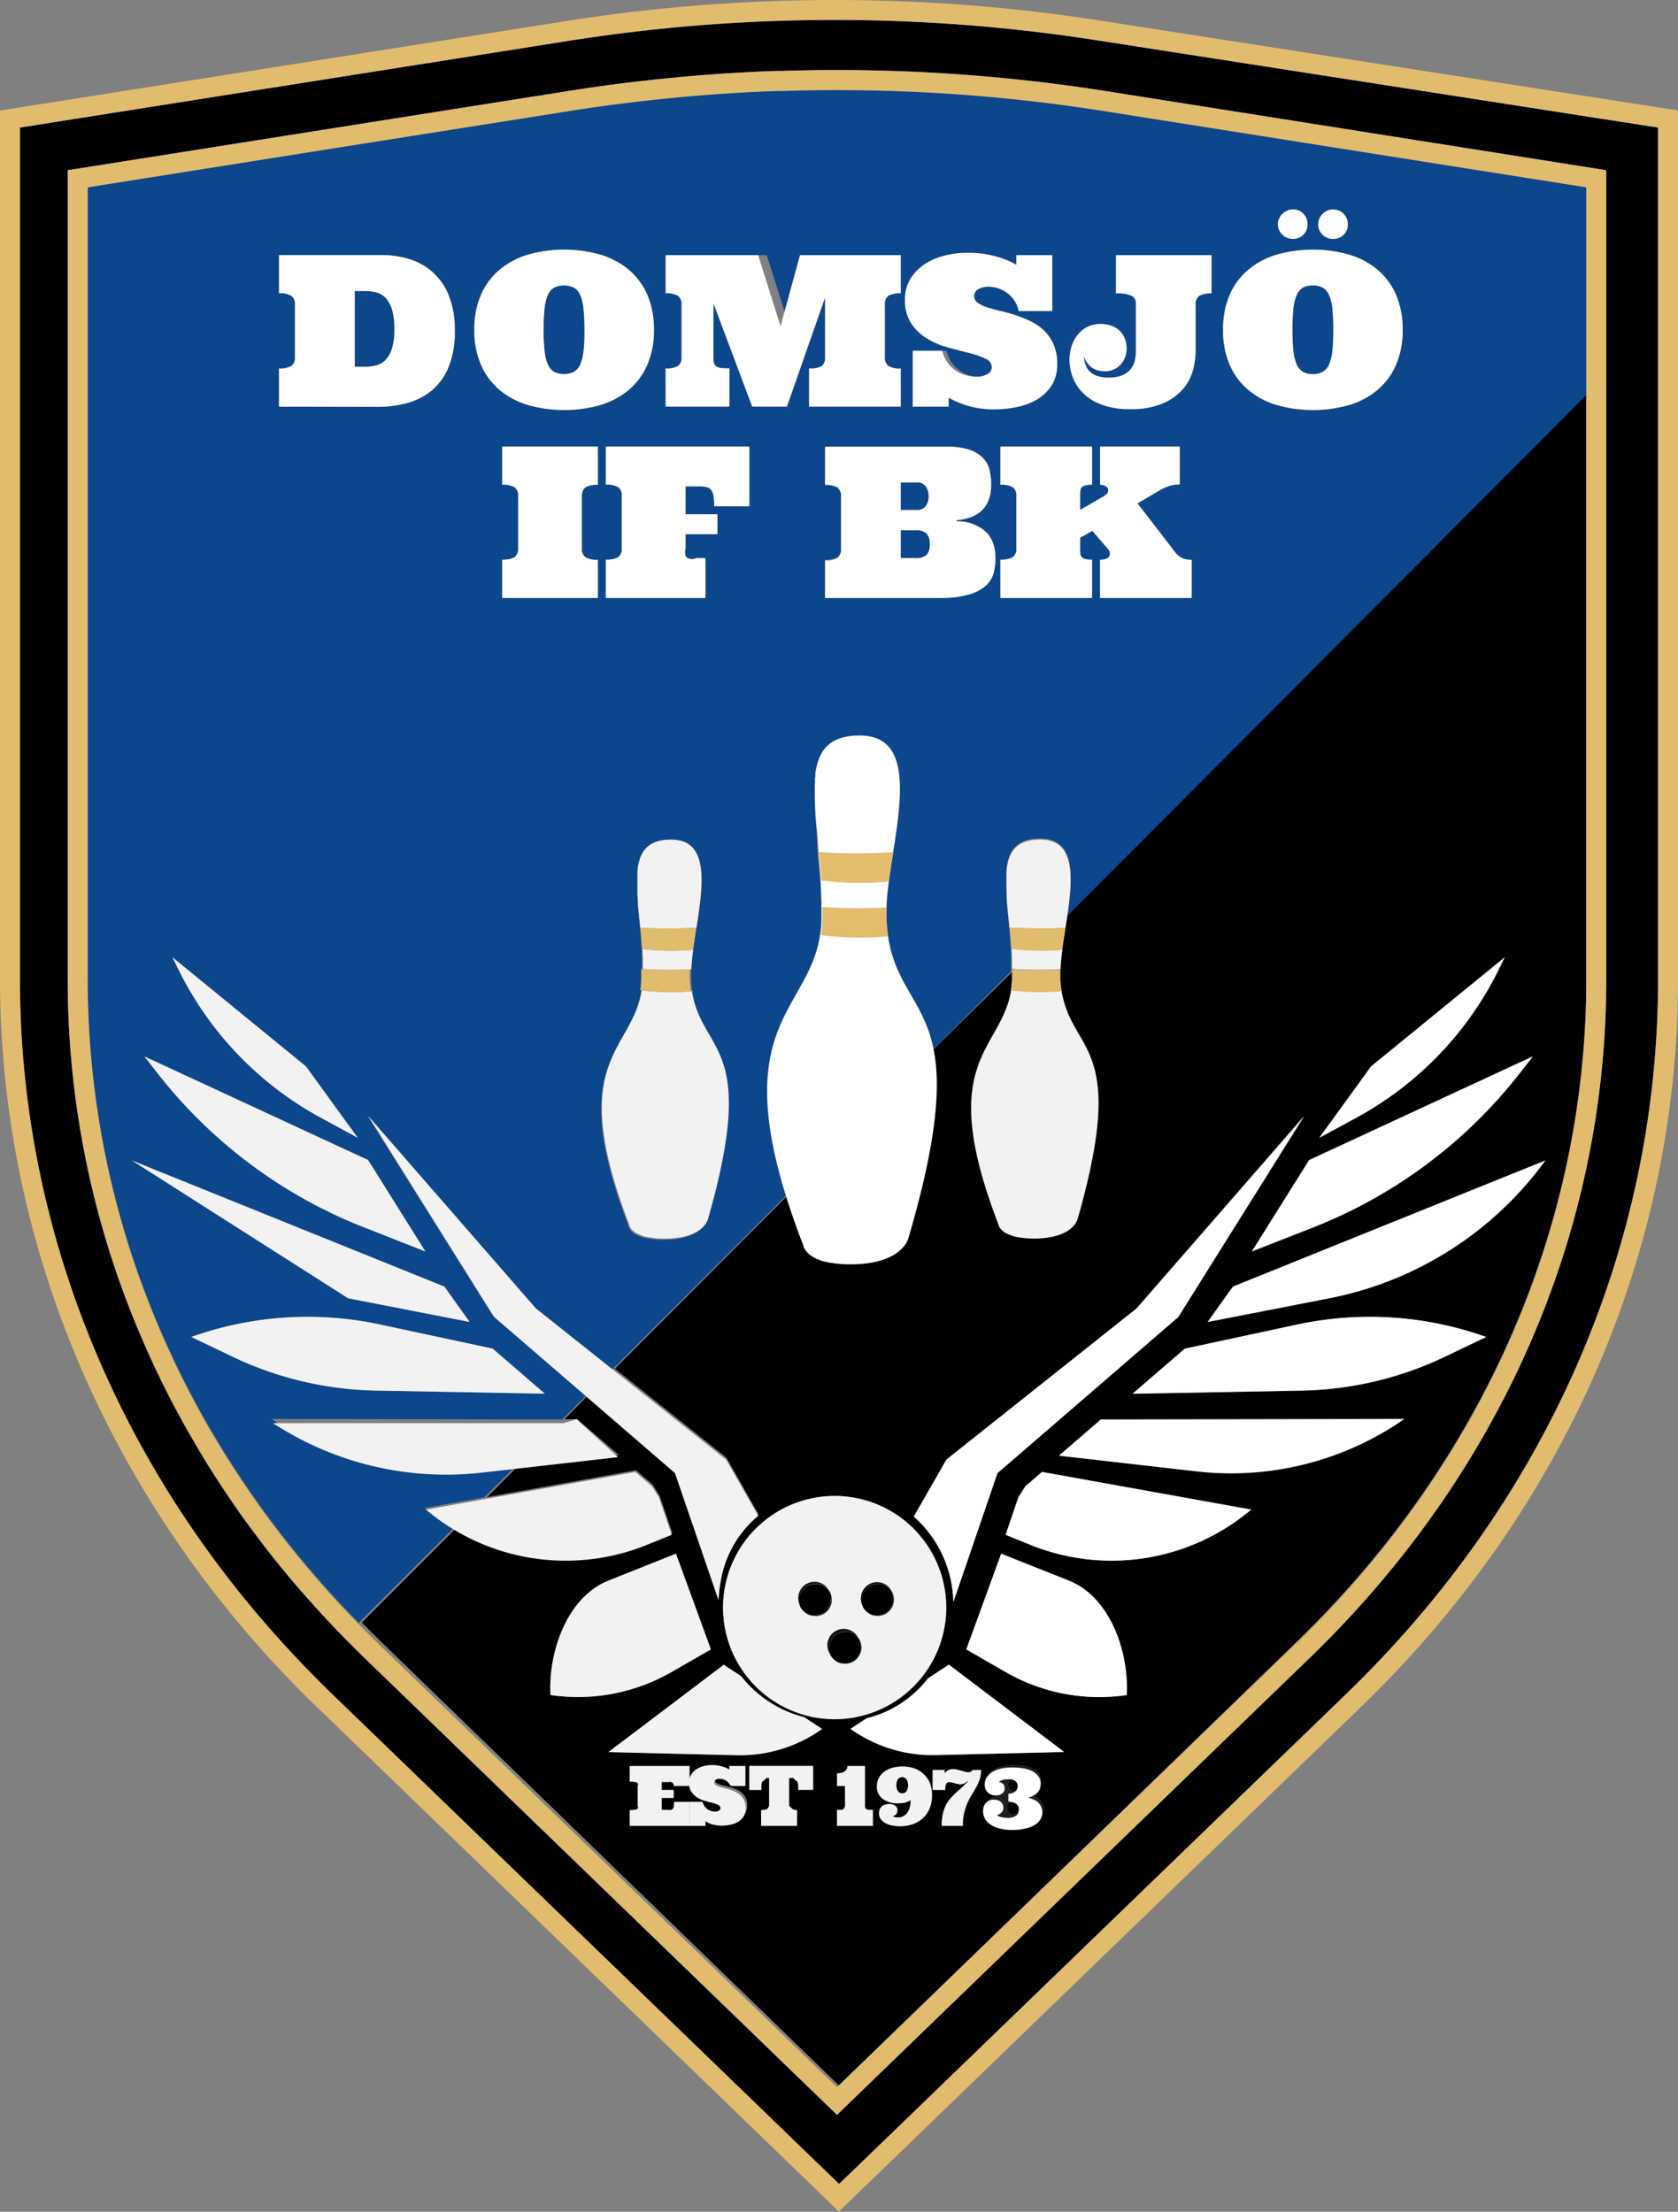
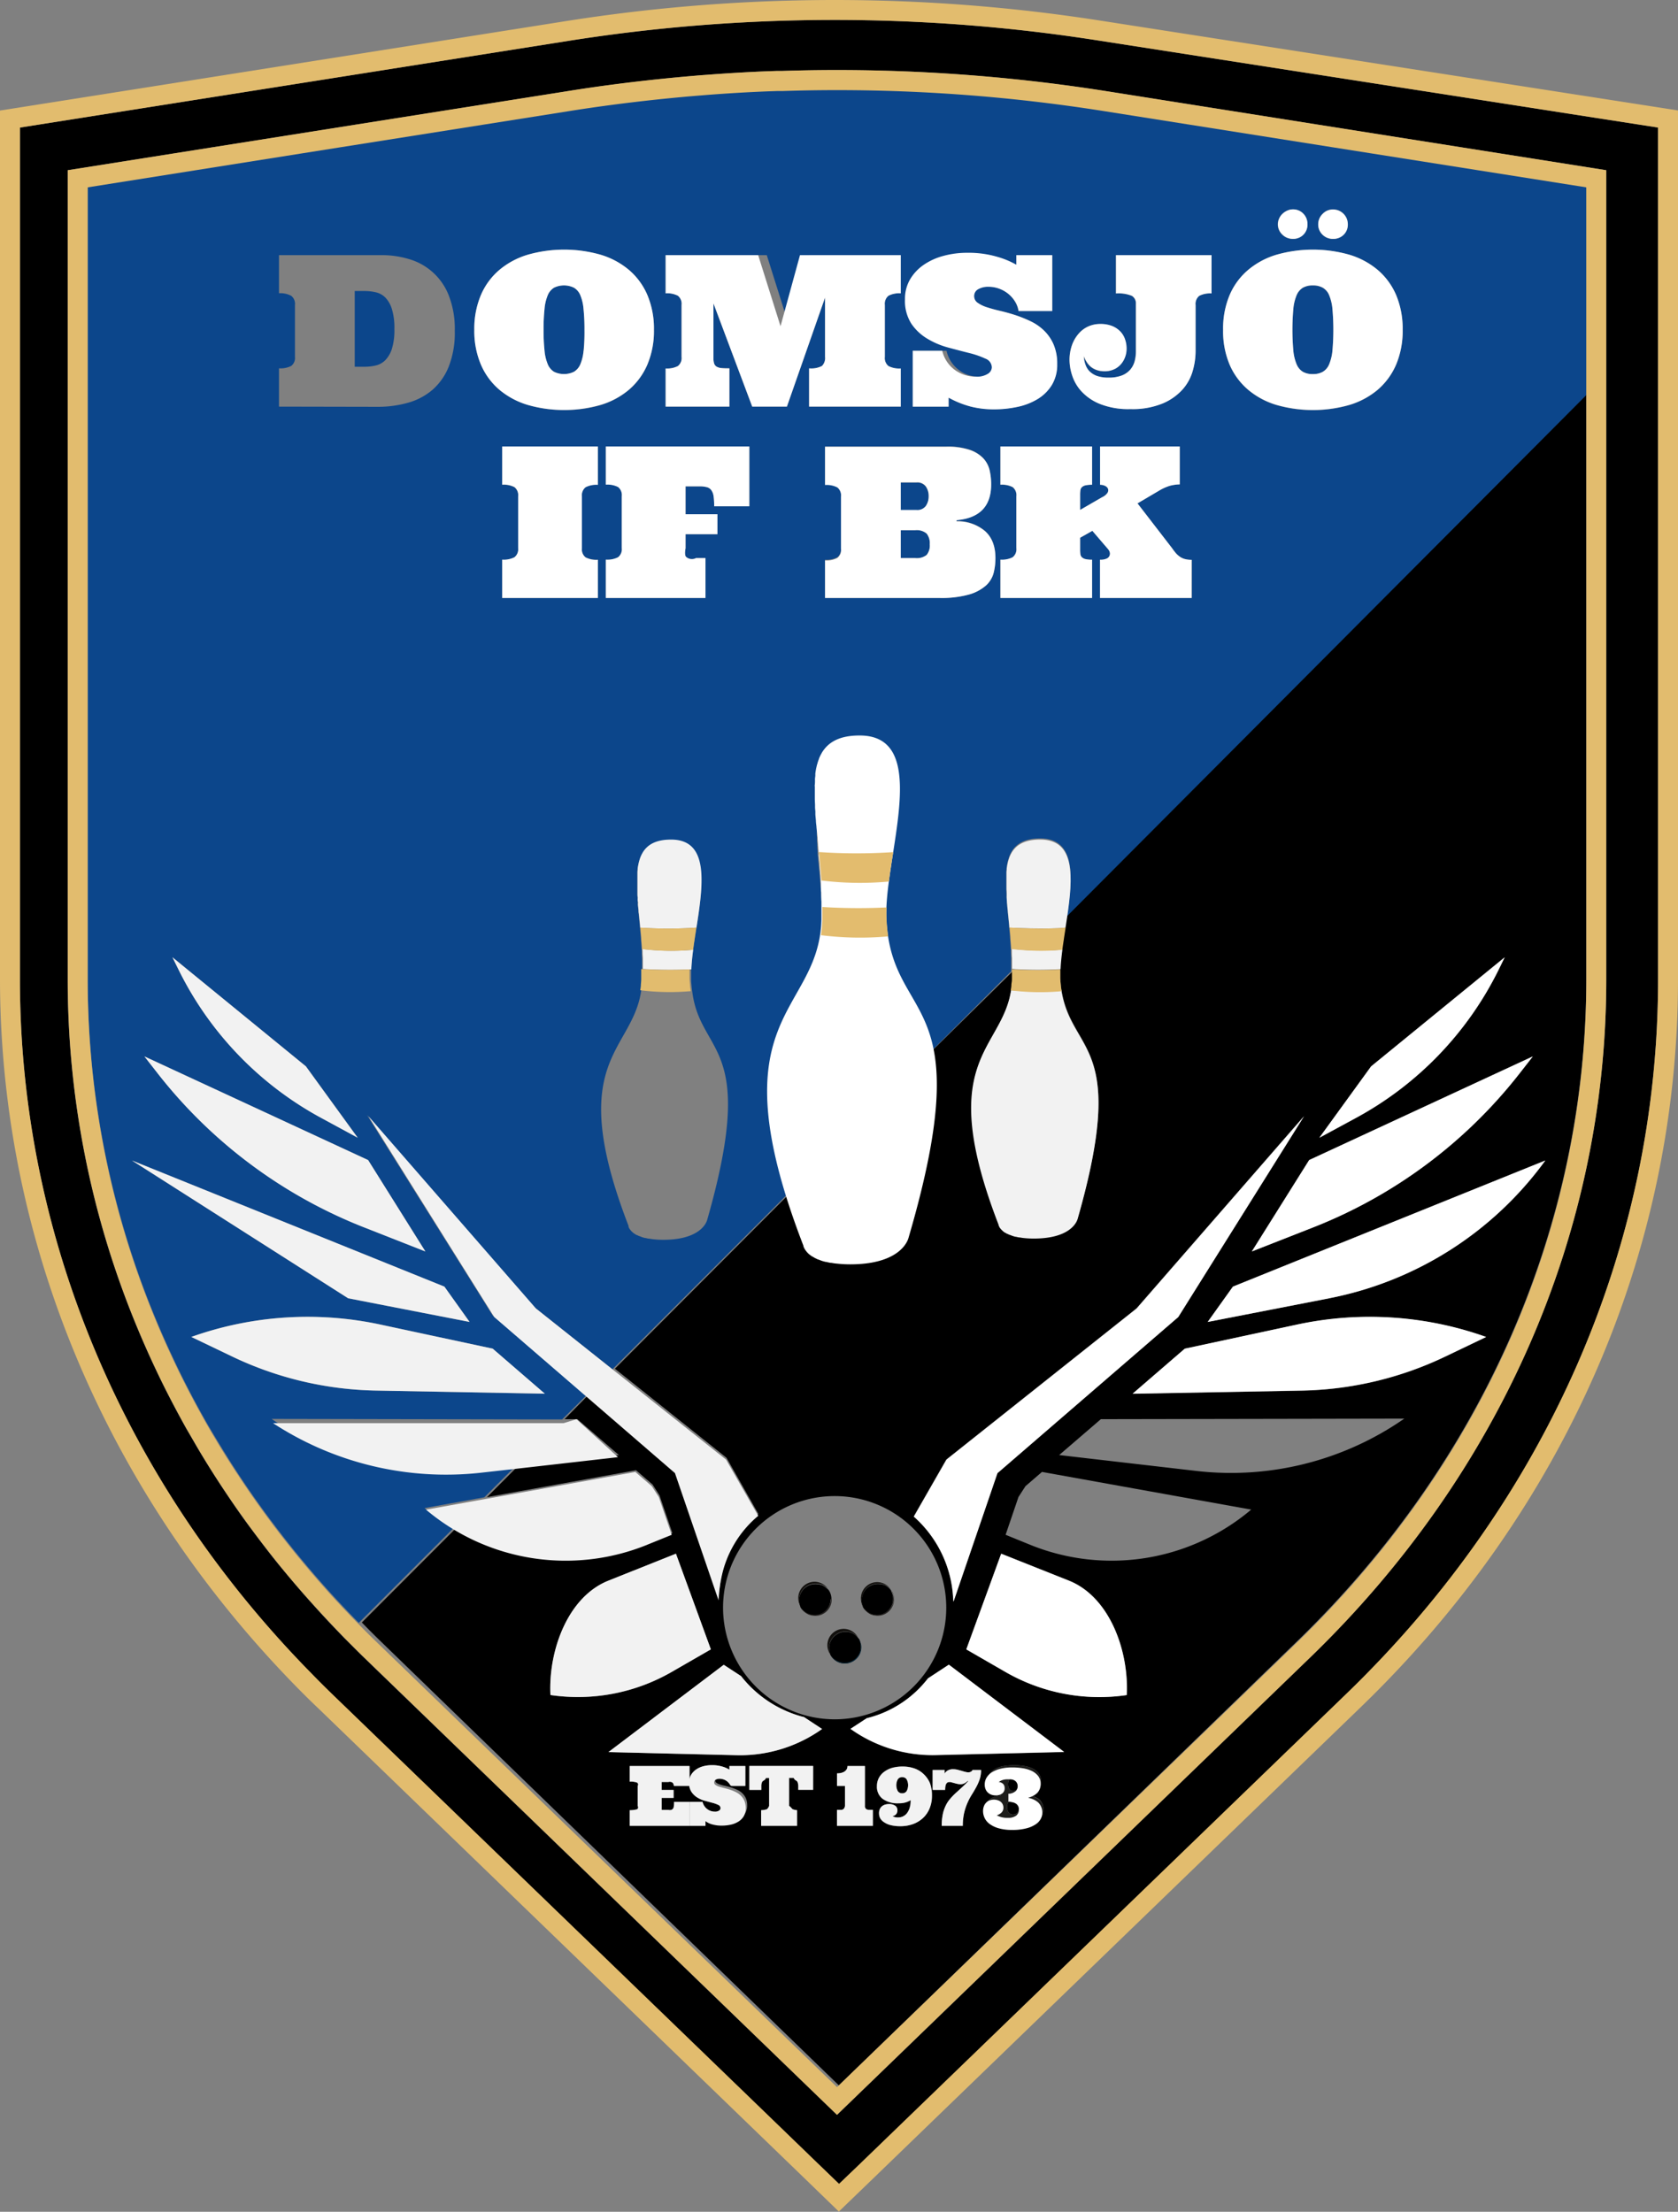
<svg xmlns="http://www.w3.org/2000/svg" viewBox="0 0 421 554.82">
  <rect x="0" y="0" width="421" height="554.82" fill="#808080" stroke="none" />
  <defs>
    <style>.cls-1{fill:#0c468b;}.cls-2{fill:#f2f2f2;}.cls-3,.cls-9{fill:#fff;}.cls-4{fill:#e2bc6e;}.cls-5{fill:#12100d;}.cls-6{fill:#24211f;}.cls-7{fill:#0b2d40;}.cls-8{fill:#1d1d1b;}.cls-10,.cls-9{fill-rule:evenodd;}.cls-10{fill:#e3bc6e;}</style>
  </defs>
  <title>Logo</title>
  <g id="Lager_2" data-name="Lager 2">
    <g id="Lager_1-2" data-name="Lager 1">
      <path d="M226.36,445.78a1.21,1.21,0,0,0-1.12.56,3.14,3.14,0,0,0,0,2.92,1.23,1.23,0,0,0,1.12.56,1.25,1.25,0,0,0,1.12-.56,3.14,3.14,0,0,0,0-2.92A1.23,1.23,0,0,0,226.36,445.78Z" />
      <path d="M254.16,449.26a1.06,1.06,0,0,0,1-.47,2.28,2.28,0,0,0,.29-1.19,2.21,2.21,0,0,0-.29-1.19,1.06,1.06,0,0,0-1-.45,1,1,0,0,0-.93.45,2.12,2.12,0,0,0-.29,1.19,2.19,2.19,0,0,0,.29,1.19A1,1,0,0,0,254.16,449.26Z" />
      <path d="M254.18,451.48a1.29,1.29,0,0,0-1.13.5,2.2,2.2,0,0,0-.36,1.32,2.33,2.33,0,0,0,.36,1.34,1.27,1.27,0,0,0,1.13.52,1.26,1.26,0,0,0,1.12-.52,2.33,2.33,0,0,0,.36-1.34,2.2,2.2,0,0,0-.36-1.32A1.27,1.27,0,0,0,254.18,451.48Z" />
      <path d="M267.28,232.21h0c-.14.87-.27,1.73-.4,2.58,0,.15-.05.3-.07.44-.12.8-.23,1.59-.33,2.36-.24,1.79-.42,3.51-.49,5.09h0c0,.31,0,.61,0,.91,0,.1,0,.2,0,.3q0,.57,0,1.11v0h0q0,.81.12,1.56a.38.38,0,0,0,0,.1q.08.73.18,1.44c2.48,16.42,16.85,12.83,4.11,57.43-.42,1.49-2.67,4.95-11,4.95a23,23,0,0,1-2.63-.14h-.05l-.9-.13-.16,0c-.28-.06-.54-.11-.79-.18l-.11,0-.73-.21h0c-.23-.08-.45-.16-.65-.25l-.05,0-.55-.27-.07,0-.46-.28-.05,0-.4-.29h0a3.45,3.45,0,0,1-.34-.3h0a3.58,3.58,0,0,1-.27-.29l0,0-.2-.27,0,0a1.67,1.67,0,0,1-.16-.24h0a3,3,0,0,1-.2-.41v0a1,1,0,0,1,0-.14h0a.51.51,0,0,1,0-.09h0v0c-16-41.62.76-43.43,3.13-58.8.07-.44.12-.89.17-1.35v-.08c.05-.46.08-.93.09-1.42s0-1.07,0-1.61L231.4,266l-31.51,31.6-45.62,45.74,28,22.33,8,14.1a27.24,27.24,0,0,0-9.23,15.51,37.46,37.46,0,0,0-.71,5.7l-10.86-31.91-22-19L141.64,356h3.21l10.43,9L129.72,368l-7.54,7.56,37.4-6.75,4.14,3.57,1.74,2.72,3.23,9.48-6.18,2.51a54,54,0,0,1-48.13-3.72L90.78,407h0c1.81,1.85,3.33,3.37,4.78,4.77L210.47,523.12,325.38,411.77C372.21,366.39,398,307.25,398,245.24V99L267.68,229.63C267.55,230.49,267.42,231.35,267.28,232.21ZM138.1,425.2c-.54-11,4.28-24.59,14.55-28.69l16.94-6.76,8.76,24-9.85,5.68A47.16,47.16,0,0,1,138.1,425.2ZM173,448h-3.9s0,0-.06-.21a1,1,0,0,0-.22-.52.89.89,0,0,0-.43-.26,1.35,1.35,0,0,0-.67,0H166v2h3v2h-3v3h1.72a1.27,1.27,0,0,0,.67,0,.82.82,0,0,0,.43-.26,1.08,1.08,0,0,0,.22-.52c0-.22.06-.23.06-.23H173v5H158v-3.92a3.8,3.8,0,0,0,1.83-.23c.25-.16.37-.44.17-.87V448c.2-.43.08-.72-.17-.87a9.55,9.55,0,0,0-1.83-.23V443h15Zm14,6.76a4.17,4.17,0,0,1-1.35,1.29,6.44,6.44,0,0,1-2,.74,10.78,10.78,0,0,1-2.29.23,9.36,9.36,0,0,1-2.21-.25A9.54,9.54,0,0,1,177,456V458h-4v-6h3.26a3.17,3.17,0,0,0,3.08,2.45,1.79,1.79,0,0,0,1.08-.27.76.76,0,0,0,.36-.6.91.91,0,0,0-.59-.83,7.86,7.86,0,0,0-1.46-.52l-1.9-.51a7.21,7.21,0,0,1-1.9-.83,4.71,4.71,0,0,1-1.46-1.42,4.08,4.08,0,0,1-.59-2.31,3.74,3.74,0,0,1,.47-1.87,4.27,4.27,0,0,1,1.24-1.37,5.74,5.74,0,0,1,1.8-.84,8.1,8.1,0,0,1,2.16-.29,8.92,8.92,0,0,1,2.7.36,7.56,7.56,0,0,1,1.75.76V443h4v5h-3.26a2.23,2.23,0,0,0-.35-.88,2.83,2.83,0,0,0-.67-.71,3.1,3.1,0,0,0-.88-.47,3,3,0,0,0-1-.16,2,2,0,0,0-1,.22.7.7,0,0,0-.39.63.72.72,0,0,0,.35.62,3.09,3.09,0,0,0,.91.41A12.41,12.41,0,0,0,182,448c.48.11,1,.24,1.47.4a11.25,11.25,0,0,1,1.46.56,5,5,0,0,1,1.29.85,4.08,4.08,0,0,1,.91,1.27,4.27,4.27,0,0,1,.34,1.79A3.39,3.39,0,0,1,187,454.76ZM204,449h-3.66s0-.78,0-1.1a2.88,2.88,0,0,0-.16-.78.78.78,0,0,0-.35-.44,1.19,1.19,0,0,1-.64-.68H198v7c.55.43.68.71.92.87a4.16,4.16,0,0,0,1.08.23V458h-9v-3.92a6.19,6.19,0,0,0,1.42-.23A2,2,0,0,0,193,453v-7h-.8a1.19,1.19,0,0,1-.64.68.91.91,0,0,0-.37.44,2.57,2.57,0,0,0-.15.78c0,.32,0,1.1,0,1.1h-3v-6h16Zm-19.22-8.71-32.13-.78,28.93-21.9,4.35,2.84a29.19,29.19,0,0,0,15.46,10.2l.31.08,4.56,3A35.51,35.51,0,0,1,184.78,440.29Zm-3.37-37a28,28,0,1,1,28,28A28.05,28.05,0,0,1,181.41,403.25ZM219,458h-9v-4h1a.87.87,0,0,0,.76-.34,1.2,1.2,0,0,0,.25-.74V448h-2v-3.15a5.75,5.75,0,0,0,.88-.08,3.28,3.28,0,0,0,.85-.29,2,2,0,0,0,.63-.56,1.48,1.48,0,0,0,.26-.92H217v9.93a1,1,0,0,0,.31.87,1.36,1.36,0,0,0,.79.2h.9Zm14.14-4.33a6.85,6.85,0,0,1-1.67,2.42A7.3,7.3,0,0,1,229,457.6a9.14,9.14,0,0,1-3.13.52,9.84,9.84,0,0,1-2.4-.26,5,5,0,0,1-1.65-.71,3,3,0,0,1-1-1,2.67,2.67,0,0,1-.31-1.26,2.48,2.48,0,0,1,.2-1.06,1.87,1.87,0,0,1,.55-.72,2.29,2.29,0,0,1,.79-.41,3.46,3.46,0,0,1,.92-.13,2.65,2.65,0,0,1,1.58.41,1.36,1.36,0,0,1,.56,1.15,1.62,1.62,0,0,1-.12.66,1.16,1.16,0,0,1-.31.43,1.61,1.61,0,0,1-.4.26,1.69,1.69,0,0,1-.4.13,4.28,4.28,0,0,0,.52.22,2.81,2.81,0,0,0,.89.1,2.88,2.88,0,0,0,1.22-.26,2.84,2.84,0,0,0,1-.8,4.44,4.44,0,0,0,.69-1.36,6.53,6.53,0,0,0,.25-1.92,5.53,5.53,0,0,1-1.22.55,5.89,5.89,0,0,1-1.77.23,6.4,6.4,0,0,1-4.05-1.12A3.77,3.77,0,0,1,220,448a4.28,4.28,0,0,1,.47-2,4.54,4.54,0,0,1,1.32-1.55,6.3,6.3,0,0,1,2-1,9.68,9.68,0,0,1,2.68-.34,8.79,8.79,0,0,1,2.91.47A6.24,6.24,0,0,1,231.7,445a6.56,6.56,0,0,1,1.5,2.28,8.59,8.59,0,0,1,.54,3.17A8.3,8.3,0,0,1,233.14,453.67Zm12.67-7.36a12.4,12.4,0,0,1-.85,1.94c-.34.62-.7,1.25-1.1,1.88a15.52,15.52,0,0,0-1.1,2.07,14.53,14.53,0,0,0-.85,2.54,14.38,14.38,0,0,0-.34,3.26h-5.29a14,14,0,0,1,.26-2.85,9.13,9.13,0,0,1,.72-2.16,7.38,7.38,0,0,1,1.09-1.7,18.46,18.46,0,0,1,1.37-1.44c.5-.46,1-.94,1.56-1.42s1.09-1,1.65-1.63l-.08-.08a4.32,4.32,0,0,1-.9.63,2.1,2.1,0,0,1-.95.22,3.4,3.4,0,0,1-.74-.08,7.19,7.19,0,0,1-.8-.2l-.71-.19a1.65,1.65,0,0,0-.43-.08,1.51,1.51,0,0,0-.42.05.71.71,0,0,0-.38.25,1.39,1.39,0,0,0-.28.61,4.35,4.35,0,0,0-.1,1.07H234v-5h3v.89a2.37,2.37,0,0,1,.74-.74,2.59,2.59,0,0,1,1.44-.34,4.7,4.7,0,0,1,1.08.13l1,.27c.32.1.62.19.92.26a3,3,0,0,0,.79.12,1.34,1.34,0,0,0,.63-.16A.81.81,0,0,0,244,444h2.15A7.44,7.44,0,0,1,245.81,446.31Zm15.64,9.22a3.65,3.65,0,0,1-1.18,1.4,7,7,0,0,1-2.26,1,13.28,13.28,0,0,1-3.59.41,12.93,12.93,0,0,1-3.52-.41,6.59,6.59,0,0,1-2.21-1,3.64,3.64,0,0,1-1.15-1.4,3.76,3.76,0,0,1-.33-1.49,3.23,3.23,0,0,1,1-2.59,4.74,4.74,0,0,1,2.75-1v-.11a3.79,3.79,0,0,1-2.37-1.12,3.28,3.28,0,0,1-.81-2.3,3.31,3.31,0,0,1,.56-2,3.9,3.9,0,0,1,1.47-1.24A6.92,6.92,0,0,1,252,443a15.89,15.89,0,0,1,2.52-.19,14.79,14.79,0,0,1,2.41.19,7.34,7.34,0,0,1,2.14.65,4.24,4.24,0,0,1,1.52,1.24,3.25,3.25,0,0,1,.58,2,3.32,3.32,0,0,1-.8,2.3,3.71,3.71,0,0,1-2.35,1.12v.11a4.74,4.74,0,0,1,2.75,1,3.23,3.23,0,0,1,1,2.59A3.61,3.61,0,0,1,261.45,455.53Zm-26.6-15.24a35.48,35.48,0,0,1-21.47-6.58l4.09-2.67a27.58,27.58,0,0,0,12.92-7.26,30.34,30.34,0,0,0,2.45-2.77l5.22-3.4L267,439.51Zm47.88-15.09a47.14,47.14,0,0,1-30.4-5.78l-9.85-5.68,8.75-24,17,6.76C278.44,400.61,283.26,414.16,282.73,425.2Zm-24.24-37.68L252.3,385l3.23-9.48,1.75-2.71,4.15-3.58,52.49,9.45A54.28,54.28,0,0,1,258.49,387.52ZM300.29,369,265.74,365l10.46-9,76.13-.14A76.15,76.15,0,0,1,300.29,369Zm62.26-28.66a87.13,87.13,0,0,1-35.92,8.51l-42.47.79,13.09-11.3,28.17-6.05a86.93,86.93,0,0,1,47.45,3.11h0Zm-29.07-14.64L303,331.61l6.33-8.86,78.38-31.64A87.72,87.72,0,0,1,333.48,325.67ZM344,267.5l33.52-27.37L376,243.25a85.07,85.07,0,0,1-35.72,37.15l-9.23,5Zm40.55-2.5-3.38,4.33a122.6,122.6,0,0,1-51.86,38.61l-15.26,6L328.46,291Zm-57.4,15-31.57,50.36-45.37,39.17-11,32.17-.07-.05a29.38,29.38,0,0,0-9.91-21.23l8.18-14.29,47.71-37.91Z" />
      <path class="cls-1" d="M96.71,74.67a4.88,4.88,0,0,0-2.39-1.34A12.47,12.47,0,0,0,91.44,73H89V92h2.44a12.39,12.39,0,0,0,2.8-.31,5,5,0,0,0,2.39-1.3,7.27,7.27,0,0,0,1.68-2.84,15.76,15.76,0,0,0,.64-5,16.07,16.07,0,0,0-.62-5A7.31,7.31,0,0,0,96.71,74.67Z" />
      <path class="cls-1" d="M203.45,22.24c-2.31,0-4.62.09-6.93.16l-1.32,0-2.16.07c-5,.2-10.12.5-15.36.9l-2.59.2c-3,.25-6,.53-9.37.88-7.72.8-15.3,1.79-22.53,2.93L85.76,36.5,22,46.59V245.37a222.26,222.26,0,0,0,16.54,84.17c1.45,3.54,3,7.1,4.63,10.57.81,1.74,1.65,3.5,2.51,5.22,1.72,3.44,3.55,6.9,5.44,10.27.94,1.67,1.93,3.37,2.93,5,2,3.33,4.08,6.67,6.24,9.92s4.44,6.51,6.77,9.67,4.79,6.34,7.29,9.41,5.13,6.15,7.8,9.13c2.43,2.71,5.08,5.52,7.87,8.36l23.66-23.67a54.51,54.51,0,0,1-7.17-5.12l15-2.7,7.56-7.56-8.93,1a76.11,76.11,0,0,1-52-13.11l72.89.14,6-5.95L123.63,330,92.06,279.68l42,48.22,19.6,15.58,45.73-45.75c-13-39.44,4.11-42.32,6.66-58.8.08-.5.15-1,.2-1.54v-.11c.05-.52.09-1.06.11-1.61,0-.85,0-1.7,0-2.54v-1c0-.16,0-.32,0-.49,0-.56,0-1.13,0-1.69,0-.09,0-.17,0-.26,0-.49,0-1-.07-1.46l0-.53c0-.35,0-.7-.07-1-.06-.88-.12-1.75-.19-2.61a1.49,1.49,0,0,1,0-.21c-.09-1-.17-1.94-.27-2.89h0v-.1a1.94,1.94,0,0,0,0-.24c-.12-1.25-.25-2.46-.36-3.65l-.09-.86-.06-.65c0-.45-.09-.89-.13-1.33,0-.19,0-.37,0-.56s-.05-.57-.07-.86,0-.39,0-.58,0-.65-.07-1l0-.52c0-.37,0-.74-.05-1.1,0-.17,0-.34,0-.51s0-.52,0-.78v-.51c0-.32,0-.64,0-1,0-.16,0-.32,0-.48s0-.56,0-.83,0-.31,0-.46l.06-.66c0-.15,0-.29.05-.44,0-.32.1-.64.16-.95,0-.11,0-.22.07-.34s.09-.41.15-.62.07-.26.11-.4.11-.36.17-.53.09-.24.13-.36a6.36,6.36,0,0,1,.34-.75l.16-.3.17-.31h0c1.43-2.31,3.92-3.65,8.09-3.67,11.14,0,9.26,12.92,7.34,25.3h0c-.15,1-.31,2-.46,3,0,.17-.05.34-.07.51-.14.91-.27,1.81-.39,2.69-.27,2.05-.48,4-.56,5.83h0c0,.36,0,.71,0,1.06,0,.11,0,.22,0,.33,0,.45,0,.88,0,1.3,0,.61.08,1.21.14,1.78,0,0,0,.08,0,.12.06.56.13,1.11.21,1.64,1.76,11.61,8.7,14.49,10.34,27l22.54-22.55c0-.2,0-.4,0-.6s0-.6,0-.9v-.43c0-.49,0-1,0-1.48a1.62,1.62,0,0,1,0-.22l-.06-1.27,0-.47-.06-.91c-.05-.76-.11-1.52-.17-2.27,0-.07,0-.13,0-.19-.07-.85-.15-1.69-.23-2.52h0v-.09l0-.21c-.1-1.09-.21-2.15-.32-3.19,0-.25,0-.5-.07-.74s0-.39-.05-.58c0-.39-.08-.77-.11-1.15,0-.17,0-.33,0-.49s0-.5-.07-.75,0-.34,0-.51,0-.56-.05-.84l0-.45c0-.33,0-.65,0-1,0-.15,0-.3,0-.45s0-.45,0-.68V220c0-.14,0-.28,0-.42l0-.72,0-.4.06-.58c0-.13,0-.26.05-.38,0-.29.08-.56.13-.83l.06-.3c0-.18.08-.36.13-.54s.06-.23.1-.35l.15-.47c0-.1.07-.21.11-.31s.19-.44.29-.65l.15-.27.15-.27h0c1.24-2,3.41-3.18,7.05-3.19,9-.05,8.28,9.54,6.8,19.5L398,99.1V46.59l-53.5-8.46L276.82,27.42A429.29,429.29,0,0,0,203.45,22.24Zm26.45,48a11.17,11.17,0,0,1,3.24-3.64,14.7,14.7,0,0,1,4.68-2.23,20.29,20.29,0,0,1,5.62-.76,22.94,22.94,0,0,1,7,.95,19.69,19.69,0,0,1,4.55,2V64h9V78h-8.48a6.29,6.29,0,0,0-.91-2.43,7.65,7.65,0,0,0-1.73-1.94,7.9,7.9,0,0,0-2.29-1.27,7.69,7.69,0,0,0-2.6-.45,5,5,0,0,0-2.62.62,1.93,1.93,0,0,0-1,1.71,2,2,0,0,0,.9,1.7,8.51,8.51,0,0,0,2.36,1.13c1,.32,2.09.62,3.34.91s2.53.65,3.82,1.07a32.86,32.86,0,0,1,3.82,1.55,12.62,12.62,0,0,1,3.33,2.33,10.79,10.79,0,0,1,2.37,3.47,12.13,12.13,0,0,1,.9,4.91,9.8,9.8,0,0,1-1.31,5.19,10.7,10.7,0,0,1-3.52,3.53,16.06,16.06,0,0,1-5.09,2,27.77,27.77,0,0,1-6,.63,23.38,23.38,0,0,1-5.74-.69A23.71,23.71,0,0,1,238,99.75V102h-9V88h8.48a8.25,8.25,0,0,0,3,4.74,8,8,0,0,0,5,1.74,4.58,4.58,0,0,0,2.8-.71,2,2,0,0,0,.93-1.6A2.39,2.39,0,0,0,247.69,90a20,20,0,0,0-3.79-1.37c-1.51-.4-3.16-.86-5-1.36A19.12,19.12,0,0,1,234,85.06a12.35,12.35,0,0,1-3.79-3.76,11,11,0,0,1-1.53-6.11A9.93,9.93,0,0,1,229.9,70.23ZM76.78,267.5l13,17.91-9.22-5A85,85,0,0,1,44.8,243.25l-1.54-3.12Zm59.88,82.11-42.47-.79a87.17,87.17,0,0,1-35.92-8.51L48,335.37h0a86.93,86.93,0,0,1,47.45-3.11l28.17,6.05Zm-18.84-18-30.48-5.94L33.11,291.11l78.38,31.64Zm-11.09-17.7-15.26-6a122.6,122.6,0,0,1-51.86-38.61L36.23,265l56.13,26ZM112.57,92a15.23,15.23,0,0,1-4.14,5.85,16.17,16.17,0,0,1-6.14,3.2,27.78,27.78,0,0,1-7.46,1L70,102V92.39a5.86,5.86,0,0,0,3.07-.6A2.51,2.51,0,0,0,74,89.51v-13a2.54,2.54,0,0,0-.93-2.3A5.75,5.75,0,0,0,70,73.56V64H95.88a23.45,23.45,0,0,1,6.75,1A15.2,15.2,0,0,1,112.55,74a23,23,0,0,1,1.55,9A23.12,23.12,0,0,1,112.57,92ZM150,121.58a5.88,5.88,0,0,0-3.08.6,2.59,2.59,0,0,0-.92,2.31v13a2.56,2.56,0,0,0,.92,2.29,5.88,5.88,0,0,0,3.08.6V150H126v-9.57a5.86,5.86,0,0,0,3.07-.6,2.54,2.54,0,0,0,.93-2.29v-13a2.57,2.57,0,0,0-.93-2.31,5.86,5.86,0,0,0-3.07-.6V112h24Zm-8.45-18.73a30.79,30.79,0,0,1-9.12-1.27,19.94,19.94,0,0,1-7.13-3.81,17.12,17.12,0,0,1-4.64-6.32A21.58,21.58,0,0,1,119,82.72,21.66,21.66,0,0,1,120.66,74a17,17,0,0,1,4.64-6.3,19.94,19.94,0,0,1,7.13-3.81,33.34,33.34,0,0,1,18.23,0,19.78,19.78,0,0,1,7.13,3.81,17.05,17.05,0,0,1,4.63,6.3,21.66,21.66,0,0,1,1.65,8.76,21.58,21.58,0,0,1-1.65,8.73,17.21,17.21,0,0,1-4.63,6.32,19.78,19.78,0,0,1-7.13,3.81A30.82,30.82,0,0,1,141.55,102.85ZM177.43,306c-.42,1.49-2.68,5-11,5a20.92,20.92,0,0,1-2.64-.15h-.05l-.9-.14-.15,0-.8-.17-.11,0c-.26-.07-.51-.14-.73-.22h0l-.64-.25-.06,0-.55-.26-.07,0-.46-.27,0,0-.4-.28h0l-.34-.31h0a3.58,3.58,0,0,1-.27-.29l0,0c-.07-.09-.14-.17-.2-.26l0,0a2.5,2.5,0,0,1-.16-.24v0a2.51,2.51,0,0,1-.2-.41h0a1,1,0,0,1,0-.14h0a.51.51,0,0,1,0-.09h0v0c-16.09-41.63.76-43.44,3.14-58.81.06-.43.12-.88.16-1.34a.28.28,0,0,0,0-.09c0-.46.08-.93.09-1.41,0-.74,0-1.48,0-2.21,0-.3,0-.6,0-.9,0-.14,0-.29,0-.43,0-.49,0-1,0-1.48,0-.07,0-.15,0-.22l-.06-1.27,0-.47-.06-.91c-.05-.76-.1-1.52-.17-2.27a1.49,1.49,0,0,0,0-.21c-.07-.84-.14-1.68-.22-2.5h0v-.09l0-.21c-.11-1.09-.22-2.15-.32-3.19,0-.25,0-.5-.08-.74s0-.39-.05-.58c0-.39-.07-.77-.11-1.15,0-.17,0-.33,0-.49l-.06-.75c0-.17,0-.34,0-.51l-.06-.84,0-.45c0-.32,0-.65,0-1,0-.15,0-.3,0-.45s0-.45,0-.68,0-.29,0-.44,0-.56,0-.84,0-.28,0-.42,0-.48,0-.72l0-.4c0-.2,0-.39,0-.58s0-.26.05-.38c0-.28.08-.56.13-.83,0-.1.05-.2.07-.3l.12-.54c0-.12.07-.23.1-.35s.1-.31.16-.47.07-.2.11-.31.18-.44.29-.65.1-.18.14-.27l.15-.27h0c1.25-2,3.42-3.18,7.06-3.19,9.72-.05,8.09,11.27,6.41,22.08h0c-.14.86-.27,1.73-.4,2.58,0,.15,0,.3-.07.44-.12.8-.23,1.58-.33,2.35-.24,1.8-.42,3.52-.49,5.1h0c0,.31,0,.61,0,.91,0,.1,0,.2,0,.3q0,.57,0,1.11v0h0c0,.54.07,1.05.12,1.55a.41.41,0,0,0,0,.11c.05.49.11,1,.18,1.43C175.8,265,190.2,261.42,177.43,306ZM188,127h-8.82a17.24,17.24,0,0,0-.15-2.55,3.44,3.44,0,0,0-.58-1.51,2,2,0,0,0-1.13-.74,6.72,6.72,0,0,0-1.76-.2H172v7h8v5h-8v3.53s-.34,1.63.11,2.14a2.19,2.19,0,0,0,2.5.33H177v10H152v-9.6a5.86,5.86,0,0,0,3.07-.6,2.55,2.55,0,0,0,.93-2.3V124.41a2.58,2.58,0,0,0-.93-2.32,5.86,5.86,0,0,0-3.07-.6V112h36Zm15-25V92.4a5.79,5.79,0,0,0,3.23-.6,2.82,2.82,0,0,0,.77-2.3V74.65L197.43,102h-8.7L179,76.1V89.82a4.44,4.44,0,0,0,.17,1.35,1.45,1.45,0,0,0,.6.79,2.84,2.84,0,0,0,1.23.37c.53,0,1.2.07,2,.07V102H167V92.43a5.86,5.86,0,0,0,3.07-.6,2.54,2.54,0,0,0,.93-2.29V76.49a2.57,2.57,0,0,0-.93-2.31,5.86,5.86,0,0,0-3.07-.6V64h25.38L198,81.83,202.93,64H226v9.58a5.88,5.88,0,0,0-3.08.6,2.59,2.59,0,0,0-.92,2.31V89.54a2.56,2.56,0,0,0,.92,2.29,5.88,5.88,0,0,0,3.08.6V102Zm46.31,41.67a6.53,6.53,0,0,1-1.92,3.19,10.94,10.94,0,0,1-4.25,2.27,25.8,25.8,0,0,1-7.47.87H207v-9.6a5.86,5.86,0,0,0,3.07-.6,2.55,2.55,0,0,0,.93-2.3V124.41a2.58,2.58,0,0,0-.93-2.32,5.86,5.86,0,0,0-3.07-.6V112h30.47a17.51,17.51,0,0,1,5.81.8,8.41,8.41,0,0,1,3.42,2.12,6.63,6.63,0,0,1,1.59,3,15.82,15.82,0,0,1,.39,3.52q0,8.27-8.68,9v.28a10.65,10.65,0,0,1,7.14,2.46q2.61,2.34,2.61,6.78A15.38,15.38,0,0,1,249.31,143.67ZM299,150H276v-9.6a3.65,3.65,0,0,0,1.74-.31,1.37,1.37,0,0,0,.68-.76,1.33,1.33,0,0,0,0-.88,2,2,0,0,0-.34-.63l-4-4.66L271,134.89v2.93a9.35,9.35,0,0,0,.06,1.16,1.34,1.34,0,0,0,.36.79,2,2,0,0,0,.92.48,7.27,7.27,0,0,0,1.66.15V150H251v-9.57a5.88,5.88,0,0,0,3.07-.6,2.54,2.54,0,0,0,.93-2.29v-13a2.57,2.57,0,0,0-.93-2.31,5.88,5.88,0,0,0-3.07-.6V112h23v9.61a7.27,7.27,0,0,0-1.66.15,1.87,1.87,0,0,0-.92.48,1.34,1.34,0,0,0-.36.8,9.71,9.71,0,0,0-.06,1.18v3.7l5.5-3.18a3.27,3.27,0,0,0,1.35-1.08,1.22,1.22,0,0,0,.16-1,1.37,1.37,0,0,0-.72-.75,2.72,2.72,0,0,0-1.29-.29V112h20v9.51a10.12,10.12,0,0,0-2.48.35,12.12,12.12,0,0,0-2.77,1.26l-5.35,3.15,8.69,11.26c.31.45.62.85.92,1.21a5.51,5.51,0,0,0,1,.9,4,4,0,0,0,1.25.58,6.28,6.28,0,0,0,1.76.21Zm32.82-96.35a3.52,3.52,0,0,1,2.63-1.13,3.7,3.7,0,0,1,3.71,3.7,3.53,3.53,0,0,1-1.07,2.67,3.82,3.82,0,0,1-5.27,0,3.52,3.52,0,0,1-1.09-2.62A3.62,3.62,0,0,1,331.82,53.65Zm-10.91,1.18a3.65,3.65,0,0,1,.83-1.19,4.21,4.21,0,0,1,1.21-.81,3.36,3.36,0,0,1,1.41-.31A3.53,3.53,0,0,1,327,53.6,3.66,3.66,0,0,1,328,56.22a3.54,3.54,0,0,1-3.68,3.7,3.66,3.66,0,0,1-2.64-1.08,3.5,3.5,0,0,1-1.11-2.62A3.45,3.45,0,0,1,320.91,54.83ZM308.51,74a17,17,0,0,1,4.65-6.3,19.86,19.86,0,0,1,7.13-3.81,33.34,33.34,0,0,1,18.23,0,19.86,19.86,0,0,1,7.13,3.81,17.16,17.16,0,0,1,4.63,6.3,21.84,21.84,0,0,1,1.64,8.76,21.75,21.75,0,0,1-1.64,8.73,17.32,17.32,0,0,1-4.63,6.32,19.86,19.86,0,0,1-7.13,3.81,33.34,33.34,0,0,1-18.23,0,19.86,19.86,0,0,1-7.13-3.81,17.14,17.14,0,0,1-4.65-6.32,21.58,21.58,0,0,1-1.64-8.73A21.66,21.66,0,0,1,308.51,74ZM272.26,91.37a4.67,4.67,0,0,0,1,1.74,5.16,5.16,0,0,0,1.88,1.2,8.49,8.49,0,0,0,2.93.44,9.08,9.08,0,0,0,3.37-.54,5.46,5.46,0,0,0,2.11-1.47,5.4,5.4,0,0,0,1.09-2.08,9.29,9.29,0,0,0,.32-2.42v-12a2.17,2.17,0,0,0-1-2,8.77,8.77,0,0,0-4-.6V64h24v9.61a5.88,5.88,0,0,0-3.08.6,2.6,2.6,0,0,0-.92,2.32V88.19a18.09,18.09,0,0,1-.69,4.73,11.84,11.84,0,0,1-2.5,4.68,13.93,13.93,0,0,1-5,3.57,19.89,19.89,0,0,1-8.16,1.44,19.38,19.38,0,0,1-7.69-1.3,12.8,12.8,0,0,1-4.65-3.2,10.81,10.81,0,0,1-2.3-4,12.81,12.81,0,0,1-.64-3.66,11.13,11.13,0,0,1,.66-4,8.86,8.86,0,0,1,1.71-2.87,6.89,6.89,0,0,1,2.41-1.72A7.42,7.42,0,0,1,276,81.3a8,8,0,0,1,3,.52,5.89,5.89,0,0,1,2.06,1.39,5.28,5.28,0,0,1,1.18,2,6.82,6.82,0,0,1,.37,2.23,6,6,0,0,1-.42,2.29,5.66,5.66,0,0,1-1.12,1.8,5.17,5.17,0,0,1-1.3,1,5.82,5.82,0,0,1-3.37.59,5.11,5.11,0,0,1-1.33-.29,4.77,4.77,0,0,1-1.52-.87,5.36,5.36,0,0,1-1.05-1.24,8,8,0,0,1-.67-1.34A7.43,7.43,0,0,0,272.26,91.37Z" />
      <path class="cls-1" d="M145.63,74.05A3.94,3.94,0,0,0,144,72.17a5.72,5.72,0,0,0-5,0,4,4,0,0,0-1.57,1.88,11.37,11.37,0,0,0-.81,3.44,48.07,48.07,0,0,0-.24,5.23,47.75,47.75,0,0,0,.24,5.24,11.46,11.46,0,0,0,.81,3.41A4,4,0,0,0,139,93.26a5.72,5.72,0,0,0,5,0,4,4,0,0,0,1.59-1.89,11.46,11.46,0,0,0,.81-3.41,47.75,47.75,0,0,0,.24-5.24,48.07,48.07,0,0,0-.24-5.23A11.37,11.37,0,0,0,145.63,74.05Z" />
      <path class="cls-1" d="M325.31,91.37a4,4,0,0,0,1.56,1.89,4.92,4.92,0,0,0,2.54.58,4.87,4.87,0,0,0,2.48-.58,3.87,3.87,0,0,0,1.59-1.89A11.75,11.75,0,0,0,334.3,88a59.69,59.69,0,0,0,0-10.47,11.65,11.65,0,0,0-.82-3.44,3.84,3.84,0,0,0-1.59-1.88,4.87,4.87,0,0,0-2.48-.58,4.92,4.92,0,0,0-2.54.58,4,4,0,0,0-1.56,1.88,11.65,11.65,0,0,0-.82,3.44,59.69,59.69,0,0,0,0,10.47A11.75,11.75,0,0,0,325.31,91.37Z" />
      <path class="cls-1" d="M232.28,127a4.25,4.25,0,0,0,.72-2.49,4.19,4.19,0,0,0-.72-2.43,2.63,2.63,0,0,0-2.34-1H226v7h3.94A2.64,2.64,0,0,0,232.28,127Z" />
      <path class="cls-1" d="M229.65,133H226v7h3.65a4,4,0,0,0,2.84-.79,3.73,3.73,0,0,0,.78-2.66,3.89,3.89,0,0,0-.78-2.7A3.82,3.82,0,0,0,229.65,133Z" />
      <path class="cls-2" d="M80.52,280.4l9.22,5-13-17.91L43.26,240.13l1.54,3.12A85,85,0,0,0,80.52,280.4Z" />
      <path class="cls-2" d="M36.23,265l3.38,4.33a122.6,122.6,0,0,0,51.86,38.61l15.26,6L92.36,291Z" />
      <polygon class="cls-2" points="87.34 325.67 117.82 331.61 111.5 322.75 33.11 291.11 87.34 325.67" />
      <path class="cls-2" d="M48,335.37h0l10.32,4.94a87.17,87.17,0,0,0,35.92,8.51l42.47.79-13.09-11.3L95.4,332.26A86.93,86.93,0,0,0,48,335.37Z" />
      <path class="cls-2" d="M144.63,356l-3.23,1H68.5a79.37,79.37,0,0,0,52,12.45l8.92-1,25.63-2.92Z" />
      <path class="cls-2" d="M162.33,387.52l6.2-2.51-3.24-9.48-1.75-2.71-4.14-3.58L121.89,376l-15,2.7a54.34,54.34,0,0,0,55.43,8.83Z" />
      <path class="cls-2" d="M178.35,413.74l-8.76-24-16.94,6.76c-10.27,4.1-15.09,17.65-14.55,28.69a47.16,47.16,0,0,0,30.4-5.78Z" />
      <path class="cls-3" d="M376,243.25l1.53-3.12L344,267.5l-13,17.91,9.23-5A85.07,85.07,0,0,0,376,243.25Z" />
      <path class="cls-3" d="M329.35,307.94a122.6,122.6,0,0,0,51.86-38.61l3.38-4.33-56.13,26-14.37,22.92Z" />
      <path class="cls-3" d="M303,331.61l30.48-5.94a87.72,87.72,0,0,0,54.23-34.56l-78.38,31.64Z" />
      <path class="cls-3" d="M325.42,332.26l-28.17,6.05-13.09,11.3,42.47-.79a87.13,87.13,0,0,0,35.92-8.51l10.32-4.94h0A86.93,86.93,0,0,0,325.42,332.26Z" />
-       <path class="cls-3" d="M265.74,365.17l34.55,3.94a76.15,76.15,0,0,0,52-13.11l-76.13.15Z" />
-       <path class="cls-3" d="M257.28,372.82l-1.75,2.71L252.3,385l6.19,2.51a54.28,54.28,0,0,0,55.43-8.83l-52.49-9.45Z" />
      <path class="cls-3" d="M268.18,396.51l-17-6.76-8.75,24,9.85,5.68a47.14,47.14,0,0,0,30.4,5.78C283.26,414.16,278.44,400.61,268.18,396.51Z" />
      <path class="cls-2" d="M201.39,430.65a29.19,29.19,0,0,1-15.46-10.2l-4.35-2.84-28.93,21.9,32.13.78a35.51,35.51,0,0,0,21.48-6.58l-4.56-3Z" />
      <path class="cls-2" d="M180.28,401.45a37.49,37.49,0,0,1,.71-5.69,27.27,27.27,0,0,1,9.25-15.52l-8.07-14.09-28.1-22.33-19.6-15.58L92.45,280,124,330.38l23.34,20.15,22,19Z" />
      <path class="cls-3" d="M232.84,421a30.34,30.34,0,0,1-2.45,2.77A27.58,27.58,0,0,1,217.47,431l-4.09,2.67a35.48,35.48,0,0,0,21.47,6.58l32.14-.78-28.93-21.9Z" />
      <path class="cls-3" d="M229.28,380.44a29.38,29.38,0,0,1,9.91,21.23l.07.05,11-32.17,45.37-39.17L327.19,280l-42,48.22-47.71,37.91Z" />
      <path d="M142.56,10.26,5,32V245.71C5,310,31,371.85,78.16,419.85c1.74,1.78,3.38,3.4,5,5l109.72,106,12.06,11.66,5.58,5.38,5.22-5,12.42-12,109.71-106C388.25,376.1,416,312.5,416,245.71V32L275.18,10.1A427.11,427.11,0,0,0,142.56,10.26ZM403,42.7v203c0,63.36-26.4,123.77-74.33,170.1L210,530.51,91.33,415.82c-1.48-1.43-3-3-4.87-4.84-2.84-2.9-5.54-5.77-8-8.54-2.72-3-5.4-6.17-8-9.31s-5-6.36-7.44-9.6-4.7-6.55-6.91-9.87-4.34-6.73-6.37-10.13c-1-1.71-2-3.45-3-5.16-1.93-3.44-3.8-7-5.55-10.48-.88-1.76-1.74-3.56-2.57-5.33-1.66-3.55-3.25-7.19-4.73-10.81a227,227,0,0,1-16.91-86V42.7l83.57-13.22,41.84-6.61c7.32-1.16,15-2.16,22.8-3,3.36-.35,6.46-.64,9.48-.89l.66-.06.78-.06,1.17-.08c5.3-.41,10.53-.71,15.55-.91l2.21-.07,1.3,0q3.51-.11,7-.17a434.32,434.32,0,0,1,74.24,5.25l53.23,8.42Z" />
      <path class="cls-4" d="M276,5.16a432.15,432.15,0,0,0-134.17.16L0,27.73v218q0,7.09.43,14.15C4,320.35,30,377.94,74.59,423.35c1.78,1.81,3.44,3.46,5.08,5l106,102.44,15.79,15.26,9,8.72,8.69-8.38,16.14-15.6,106-102.44C392.71,378.75,421,313.87,421,245.71v-218ZM416,121V245.71c0,66.79-27.75,130.39-78.14,179.1l-109.71,106-12.42,12-5.22,5-5.58-5.38-12.06-11.66-109.72-106c-1.61-1.56-3.25-3.18-5-5C31,371.85,5,310,5,245.71V32L142.56,10.26a427.11,427.11,0,0,1,132.62-.16L416,32Z" />
      <path class="cls-4" d="M203.37,17.62q-3.5.06-7,.17l-1.3,0-2.21.07c-5,.2-10.25.5-15.55.91l-1.17.08-.78.06-.66.06c-3,.25-6.12.54-9.48.89-7.81.81-15.48,1.81-22.8,3l-41.84,6.61L17,42.7v203a227,227,0,0,0,16.91,86c1.48,3.62,3.07,7.26,4.73,10.81.83,1.77,1.69,3.57,2.57,5.33,1.75,3.51,3.62,7,5.55,10.48,1,1.71,2,3.45,3,5.16,2,3.4,4.17,6.81,6.37,10.13s4.53,6.64,6.91,9.87,4.89,6.47,7.44,9.6,5.24,6.27,8,9.31c2.49,2.77,5.19,5.64,8,8.54,1.85,1.87,3.39,3.41,4.87,4.84L210,530.51,328.67,415.82C376.6,369.49,403,309.08,403,245.72V42.7L330.84,31.29l-53.23-8.42A434.32,434.32,0,0,0,203.37,17.62ZM398,47V245.72c0,62-25.85,121.13-72.8,166.5L210,523.55,94.81,412.22c-1.45-1.4-3-2.91-4.78-4.75h0c-2.79-2.84-5.44-5.65-7.87-8.36-2.67-3-5.29-6.05-7.8-9.13s-4.95-6.23-7.29-9.4-4.61-6.42-6.77-9.68S56,364.31,54.05,361c-1-1.67-2-3.37-2.93-5.05-1.89-3.37-3.72-6.82-5.44-10.27-.86-1.72-1.7-3.47-2.51-5.21-1.63-3.47-3.18-7-4.63-10.57A222.21,222.21,0,0,1,22,245.71V47L85.76,36.89l57.43-9.08c7.23-1.15,14.81-2.13,22.53-2.94,3.33-.34,6.4-.63,9.37-.87l2.59-.21c5.24-.4,10.4-.7,15.36-.89l2.16-.07,1.32,0q3.47-.11,6.93-.17a428.28,428.28,0,0,1,73.37,5.19l67.68,10.7Z" />
      <path d="M203,397.56a4,4,0,0,0-2.49,3.75A4.08,4.08,0,0,1,203,397.56Z" />
      <path d="M200.86,403l.11.24.09.12C201,403.2,200.92,403.08,200.86,403Z" />
      <path d="M208.33,415l.12.26.09.13C208.47,415.22,208.39,415.1,208.33,415Z" />
      <path d="M215.53,411.22a.42.42,0,0,1,0-.1l0,0S215.5,411.17,215.53,411.22Z" />
      <path d="M210.7,409.5a4.07,4.07,0,0,0-2.72,3.83A4.09,4.09,0,0,1,210.7,409.5Z" />
      <path d="M223.72,399.2a.36.36,0,0,0,0-.09l0-.05A.61.61,0,0,1,223.72,399.2Z" />
      <path d="M216.54,403a1.12,1.12,0,0,0,.11.25s.06.08.08.12A2.58,2.58,0,0,1,216.54,403Z" />
      <path d="M218.37,397.72a4.05,4.05,0,0,0-2.19,3.59A4.08,4.08,0,0,1,218.37,397.72Z" />
-       <path class="cls-2" d="M237.41,403.25a28,28,0,1,0-28,28A28.05,28.05,0,0,0,237.41,403.25Zm-32.83,2.13a4.4,4.4,0,0,1-.73-.07l-.18,0a4.44,4.44,0,0,1-.62-.19l-.07,0a5.71,5.71,0,0,1-.64-.35l-.09-.07a3.89,3.89,0,0,1-.5-.41l-.07-.07a3.61,3.61,0,0,1-.46-.56l-.05-.07c-.07-.11-.14-.22-.2-.33a4.07,4.07,0,0,1,3.43-6.28,4.08,4.08,0,0,1,3.61,2.19l0-.07a4.06,4.06,0,0,1-3.38,6.34Zm7.48,12a4.53,4.53,0,0,1-.74-.07l-.17,0a4.19,4.19,0,0,1-.63-.19l-.06,0a4.13,4.13,0,0,1-.65-.36l-.07-.05a3.75,3.75,0,0,1-.53-.44l0,0a3.37,3.37,0,0,1-.48-.58l0,0a2.67,2.67,0,0,1-.22-.36,4.08,4.08,0,1,1,7-4.1,5.28,5.28,0,0,1,.3.58l.06.15a5,5,0,0,1,.17.55c0,.06,0,.13,0,.19a3.65,3.65,0,0,1,.08.74A4.08,4.08,0,0,1,212.06,417.4Zm8.2-12h0a4.4,4.4,0,0,1-.73-.07l-.18,0a3.82,3.82,0,0,1-.6-.19l-.09,0a3.83,3.83,0,0,1-.63-.34l-.1-.07a3.8,3.8,0,0,1-.49-.41l-.07-.06a5.08,5.08,0,0,1-.47-.57l0-.07a2.63,2.63,0,0,1-.2-.33A4,4,0,0,1,216,401a4.07,4.07,0,0,1,7.68-1.88,3.91,3.91,0,0,1,.31.57l0,.15a5.05,5.05,0,0,1,.18.55c0,.06,0,.13,0,.19a4.53,4.53,0,0,1,.07.74A4.07,4.07,0,0,1,220.26,405.38Z" />
      <path d="M207.49,398.46l-.05,0a3.44,3.44,0,0,0-.55-.46l-.09-.06a3.91,3.91,0,0,0-.57-.31l-.09,0a3.75,3.75,0,0,0-.65-.2l-.2,0a4.34,4.34,0,0,0-.63-.07h-.08a4,4,0,0,0-1.58.32,4.08,4.08,0,0,0-2.49,3.75,4.53,4.53,0,0,0,.07.74l0,.14a3.63,3.63,0,0,0,.21.66s0,.07,0,.11.13.24.2.36a4.07,4.07,0,0,0,7.41-2.33l.19.32A4,4,0,0,0,208,399l0,0A4.09,4.09,0,0,0,207.49,398.46Z" />
      <path class="cls-5" d="M200.82,402.85a3.63,3.63,0,0,1-.21-.66l0-.14a4.53,4.53,0,0,1-.07-.74,4,4,0,0,1,2.49-3.75,4,4,0,0,1,1.58-.32h.08a4.34,4.34,0,0,1,.63.07l.2,0a3.75,3.75,0,0,1,.65.2l.09,0a3.91,3.91,0,0,1,.57.31l.09.06a3.44,3.44,0,0,1,.55.46l.05,0a4.09,4.09,0,0,1,.45.56l0,0,0,.07a4.08,4.08,0,0,0-7.69,1.88,4,4,0,0,0,.65,2.21l-.11-.24S200.83,402.89,200.82,402.85Z" />
      <path class="cls-6" d="M208.47,401a4.07,4.07,0,0,1-7.41,2.33l-.09-.12c.06.11.13.22.2.33l.05.07a3.61,3.61,0,0,0,.46.56l.07.07a3.89,3.89,0,0,0,.5.41l.09.07a5.71,5.71,0,0,0,.64.35l.07,0a4.44,4.44,0,0,0,.62.19l.18,0a4.4,4.4,0,0,0,.73.07,4.08,4.08,0,0,0,4.08-4.07Z" />
      <path d="M223.59,399a3.89,3.89,0,0,0-.41-.5l-.07-.07a3.38,3.38,0,0,0-.55-.45l-.09-.06a4.08,4.08,0,0,0-.58-.32l-.07,0a4.62,4.62,0,0,0-.66-.21l-.19,0a4.48,4.48,0,0,0-.64-.07h-.07a4,4,0,0,0-1.89.48,4.08,4.08,0,0,0-2.19,3.59,3.65,3.65,0,0,0,.08.74.68.68,0,0,0,0,.14,3.63,3.63,0,0,0,.21.66.31.31,0,0,0,0,.1,2.58,2.58,0,0,0,.19.37,4.07,4.07,0,0,0,7.42-2.33,4,4,0,0,0-.43-1.79.61.61,0,0,0-.07-.14Z" />
      <polygon class="cls-3" points="220.25 405.38 220.26 405.38 220.25 405.38 220.25 405.38" />
      <path class="cls-5" d="M216.49,402.85a3.63,3.63,0,0,1-.21-.66.68.68,0,0,1,0-.14,3.65,3.65,0,0,1-.08-.74,4.12,4.12,0,0,1,4.08-4.07h.07a4.48,4.48,0,0,1,.64.07l.19,0a4.62,4.62,0,0,1,.66.21l.07,0a4.08,4.08,0,0,1,.58.32l.09.06a3.38,3.38,0,0,1,.55.45l.07.07a3.89,3.89,0,0,1,.41.5l.06.08,0,.05A4.07,4.07,0,0,0,216,401a4,4,0,0,0,.65,2.21,1.12,1.12,0,0,1-.11-.25A.31.31,0,0,1,216.49,402.85Z" />
      <path class="cls-6" d="M224.22,400.38a5.05,5.05,0,0,0-.18-.55l0-.15a3.91,3.91,0,0,0-.31-.57.36.36,0,0,1,0,.09,4,4,0,0,1,.43,1.79,4.07,4.07,0,0,1-7.42,2.33s-.06-.08-.08-.12a2.63,2.63,0,0,0,.2.33l0,.07a5.08,5.08,0,0,0,.47.57l.07.06a3.8,3.8,0,0,0,.49.41l.1.07a3.83,3.83,0,0,0,.63.34l.09,0a3.82,3.82,0,0,0,.6.19l.18,0a4.4,4.4,0,0,0,.73.07h0a4.07,4.07,0,0,0,4.07-4.07,4.53,4.53,0,0,0-.07-.74C224.25,400.51,224.23,400.44,224.22,400.38Z" />
      <path d="M215.4,411a5,5,0,0,0-.42-.5.46.46,0,0,0-.07-.07,3.79,3.79,0,0,0-.54-.45l-.1-.06a4.08,4.08,0,0,0-.58-.32l-.07,0a3.63,3.63,0,0,0-.66-.21l-.18,0a3.82,3.82,0,0,0-.68-.07h0a4.14,4.14,0,0,0-4.08,4.08,4.53,4.53,0,0,0,.08.74l0,.13a4.87,4.87,0,0,0,.2.68l0,.08c.06.14.14.26.21.39A4.07,4.07,0,0,0,216,413a4.13,4.13,0,0,0-.42-1.79c0-.05-.05-.1-.08-.14A.35.35,0,0,1,215.4,411Z" />
      <path class="cls-5" d="M208.29,414.88a4.87,4.87,0,0,1-.2-.68l0-.13a4.53,4.53,0,0,1-.08-.74,4.14,4.14,0,0,1,4.08-4.08h0a3.82,3.82,0,0,1,.68.07l.18,0a3.63,3.63,0,0,1,.66.21l.07,0a4.08,4.08,0,0,1,.58.32l.1.06a3.79,3.79,0,0,1,.54.45.46.46,0,0,1,.07.07,5,5,0,0,1,.42.5.35.35,0,0,0,0,.08l0,0a4.08,4.08,0,1,0-7,4.1l-.12-.26Z" />
      <path class="cls-7" d="M216,412.4a5,5,0,0,0-.17-.55l-.06-.15a5.28,5.28,0,0,0-.3-.58.42.42,0,0,0,0,.1A4.13,4.13,0,0,1,216,413a4.07,4.07,0,0,1-7.41,2.34l-.09-.13a2.67,2.67,0,0,0,.22.36l0,0a3.37,3.37,0,0,0,.48.58l0,0a3.75,3.75,0,0,0,.53.44l.07.05a4.13,4.13,0,0,0,.65.36l.06,0a4.19,4.19,0,0,0,.63.19l.17,0a4.53,4.53,0,0,0,.74.07,4.08,4.08,0,0,0,4.08-4.07,3.65,3.65,0,0,0-.08-.74C216.05,412.53,216,412.46,216,412.4Z" />
      <path class="cls-2" d="M158,446.94a3.8,3.8,0,0,1,1.83.23c.25.15.37.44.17.87V453c.2.43.08.71-.17.87a9.55,9.55,0,0,1-1.83.23V458h15v-6h-3.9a7.15,7.15,0,0,1-.06,1.23,1.08,1.08,0,0,1-.22.52.82.82,0,0,1-.43.26,1.27,1.27,0,0,1-.67,0H166v-3h3v-2h-3v-2h1.72a1.35,1.35,0,0,1,.67,0,.89.89,0,0,1,.43.26,1,1,0,0,1,.22.52c0,.22.06.21.06.21H173v-5H158Z" />
      <path class="cls-2" d="M185.86,450.42a4.92,4.92,0,0,0-1.27-.89,11.92,11.92,0,0,0-1.45-.59c-.49-.16-1-.3-1.45-.41s-.9-.23-1.27-.35a3.14,3.14,0,0,1-.9-.43.75.75,0,0,1-.34-.65.72.72,0,0,1,.38-.65,1.82,1.82,0,0,1,1-.23,2.79,2.79,0,0,1,1,.17,2.85,2.85,0,0,1,.87.48,3.1,3.1,0,0,1,.66.74,1.2,1.2,0,0,0,.35.39H187v-5h-4v.91a7.56,7.56,0,0,0-1.75-.76,8.92,8.92,0,0,0-2.7-.36,8.1,8.1,0,0,0-2.16.29,5.74,5.74,0,0,0-1.8.84,4.27,4.27,0,0,0-1.24,1.37,3.74,3.74,0,0,0-.47,1.87,4.08,4.08,0,0,0,.59,2.31,4.71,4.71,0,0,0,1.46,1.42,7.21,7.21,0,0,0,1.9.83l1.9.51a7.86,7.86,0,0,1,1.46.52.91.91,0,0,1,.59.83.76.76,0,0,1-.36.6,1.79,1.79,0,0,1-1.08.27,3.17,3.17,0,0,1-3.08-2.45H173v6h4v-1.16a5,5,0,0,0,1.88.86,8.62,8.62,0,0,0,2.18.26,10.6,10.6,0,0,0,2.27-.24,6,6,0,0,0,1.93-.77,4,4,0,0,0,1.34-1.35,3.78,3.78,0,0,0,.5-2,4.82,4.82,0,0,0-.34-1.88A4.17,4.17,0,0,0,185.86,450.42Z" />
      <path class="cls-2" d="M188,449h3s0-.78,0-1.1a2.57,2.57,0,0,1,.15-.78.91.91,0,0,1,.37-.44,1.19,1.19,0,0,0,.64-.68h.8v7a2,2,0,0,1-.58.87,6.19,6.19,0,0,1-1.42.23V458h9v-3.92a4.16,4.16,0,0,1-1.08-.23c-.24-.16-.37-.44-.92-.87v-7h1.16a1.19,1.19,0,0,0,.64.68.78.78,0,0,1,.35.44,2.88,2.88,0,0,1,.16.78c0,.32,0,1.1,0,1.1H204v-6H188Z" />
      <path class="cls-2" d="M217.31,453.8a1,1,0,0,1-.31-.87V443h-4.38a1.48,1.48,0,0,1-.26.92,2,2,0,0,1-.63.56,3.28,3.28,0,0,1-.85.29,5.75,5.75,0,0,1-.88.08V448h2v4.92a1.2,1.2,0,0,1-.25.74.87.87,0,0,1-.76.34h-1v4h9v-4h-.9A1.36,1.36,0,0,1,217.31,453.8Z" />
      <path class="cls-2" d="M231.7,445a6.24,6.24,0,0,0-2.29-1.38,8.79,8.79,0,0,0-2.91-.47,9.68,9.68,0,0,0-2.68.34,6.3,6.3,0,0,0-2,1,4.54,4.54,0,0,0-1.32,1.55,4.28,4.28,0,0,0-.47,2,3.77,3.77,0,0,0,1.43,3.18,6.4,6.4,0,0,0,4.05,1.12,5.89,5.89,0,0,0,1.77-.23,5.53,5.53,0,0,0,1.22-.55,6.53,6.53,0,0,1-.25,1.92,4.44,4.44,0,0,1-.69,1.36,2.84,2.84,0,0,1-1,.8,2.88,2.88,0,0,1-1.22.26,2.81,2.81,0,0,1-.89-.1,4.28,4.28,0,0,1-.52-.22,1.69,1.69,0,0,0,.4-.13,1.61,1.61,0,0,0,.4-.26,1.16,1.16,0,0,0,.31-.43,1.62,1.62,0,0,0,.12-.66,1.36,1.36,0,0,0-.56-1.15,2.65,2.65,0,0,0-1.58-.41,3.46,3.46,0,0,0-.92.13,2.29,2.29,0,0,0-.79.41,1.87,1.87,0,0,0-.55.72,2.48,2.48,0,0,0-.2,1.06,2.67,2.67,0,0,0,.31,1.26,3,3,0,0,0,1,1,5,5,0,0,0,1.65.71,9.84,9.84,0,0,0,2.4.26,9.14,9.14,0,0,0,3.13-.52,7.3,7.3,0,0,0,2.52-1.51,6.85,6.85,0,0,0,1.67-2.42,8.3,8.3,0,0,0,.6-3.25,8.59,8.59,0,0,0-.54-3.17A6.56,6.56,0,0,0,231.7,445Zm-4.22,4.29a1.25,1.25,0,0,1-1.12.56,1.23,1.23,0,0,1-1.12-.56,3.14,3.14,0,0,1,0-2.92,1.21,1.21,0,0,1,1.12-.56,1.23,1.23,0,0,1,1.12.56,3.14,3.14,0,0,1,0,2.92Z" />
      <path class="cls-2" d="M243.59,444.43a1.34,1.34,0,0,1-.63.16,3,3,0,0,1-.79-.12c-.3-.07-.6-.16-.92-.26l-1-.27a4.7,4.7,0,0,0-1.08-.13,2.59,2.59,0,0,0-1.44.34,2.37,2.37,0,0,0-.74.74V444h-3v5h3.14a4.35,4.35,0,0,1,.1-1.07,1.39,1.39,0,0,1,.28-.61.71.71,0,0,1,.38-.25,1.51,1.51,0,0,1,.42-.05,1.65,1.65,0,0,1,.43.08l.71.19a7.19,7.19,0,0,0,.8.2,3.4,3.4,0,0,0,.74.08,2.1,2.1,0,0,0,.95-.22,4.32,4.32,0,0,0,.9-.63l.08.08c-.56.6-1.11,1.14-1.65,1.63s-1.06,1-1.56,1.42a18.46,18.46,0,0,0-1.37,1.44,7.38,7.38,0,0,0-1.09,1.7,9.13,9.13,0,0,0-.72,2.16,14,14,0,0,0-.26,2.85h5.29a14.38,14.38,0,0,1,.34-3.26,14.53,14.53,0,0,1,.85-2.54,15.52,15.52,0,0,1,1.1-2.07c.4-.63.76-1.26,1.1-1.88a12.4,12.4,0,0,0,.85-1.94,7.44,7.44,0,0,0,.34-2.31H244A.81.81,0,0,1,243.59,444.43Z" />
      <path class="cls-8" d="M258,450.42v-.11a3.71,3.71,0,0,0,2.35-1.12,3.32,3.32,0,0,0,.8-2.3,3.25,3.25,0,0,0-.58-2,4.24,4.24,0,0,0-1.52-1.24,7.34,7.34,0,0,0-2.14-.65,14.79,14.79,0,0,0-2.41-.19A15.89,15.89,0,0,0,252,443a6.92,6.92,0,0,0-2.13.65,3.9,3.9,0,0,0-1.47,1.24,3.31,3.31,0,0,0-.56,2,3.28,3.28,0,0,0,.81,2.3,3.79,3.79,0,0,0,2.37,1.12v.11a4.74,4.74,0,0,0-2.75,1,3.23,3.23,0,0,0-1,2.59,3.76,3.76,0,0,0,.33,1.49,3.64,3.64,0,0,0,1.15,1.4,6.59,6.59,0,0,0,2.21,1,12.93,12.93,0,0,0,3.52.41A13.28,13.28,0,0,0,258,458a7,7,0,0,0,2.26-1,3.56,3.56,0,0,0,1.52-2.89,3.23,3.23,0,0,0-1-2.59A4.74,4.74,0,0,0,258,450.42Zm-4.77-4a1,1,0,0,1,.93-.45,1.06,1.06,0,0,1,1,.45,2.21,2.21,0,0,1,.29,1.19,2.28,2.28,0,0,1-.29,1.19,1.06,1.06,0,0,1-1,.47,1,1,0,0,1-.93-.47,2.19,2.19,0,0,1-.29-1.19A2.12,2.12,0,0,1,253.23,446.41Zm2.07,8.23a1.26,1.26,0,0,1-1.12.52,1.27,1.27,0,0,1-1.13-.52,2.33,2.33,0,0,1-.36-1.34,2.2,2.2,0,0,1,.36-1.32,1.29,1.29,0,0,1,1.13-.5,1.27,1.27,0,0,1,1.12.5,2.2,2.2,0,0,1,.36,1.32A2.33,2.33,0,0,1,255.3,454.64Z" />
-       <path class="cls-3" d="M108.45,68.18a15.66,15.66,0,0,0-5.82-3.2,23.45,23.45,0,0,0-6.75-1H70v9.58a5.86,5.86,0,0,1,3.07.6A2.57,2.57,0,0,1,74,76.49V89.54a2.54,2.54,0,0,1-.93,2.29,5.86,5.86,0,0,1-3.07.6V102l24.83.06a27.78,27.78,0,0,0,7.46-1,16.17,16.17,0,0,0,6.14-3.2A15.19,15.19,0,0,0,112.57,92a23.19,23.19,0,0,0,1.53-9,23.11,23.11,0,0,0-1.55-9A15.81,15.81,0,0,0,108.45,68.18ZM98.31,87.55a7.27,7.27,0,0,1-1.68,2.84,5,5,0,0,1-2.39,1.3,12.39,12.39,0,0,1-2.8.31H89V73h2.44a12.47,12.47,0,0,1,2.88.33,4.88,4.88,0,0,1,2.39,1.34,7.31,7.31,0,0,1,1.62,2.9,16.07,16.07,0,0,1,.62,5A15.76,15.76,0,0,1,98.31,87.55Z" />
      <path class="cls-3" d="M162.42,91.45a21.58,21.58,0,0,0,1.65-8.73A21.66,21.66,0,0,0,162.42,74a17.05,17.05,0,0,0-4.63-6.3,19.78,19.78,0,0,0-7.13-3.81,33.34,33.34,0,0,0-18.23,0,19.94,19.94,0,0,0-7.13,3.81,17,17,0,0,0-4.64,6.3A21.66,21.66,0,0,0,119,82.72a21.58,21.58,0,0,0,1.65,8.73,17.12,17.12,0,0,0,4.64,6.32,19.94,19.94,0,0,0,7.13,3.81,33.34,33.34,0,0,0,18.23,0,19.78,19.78,0,0,0,7.13-3.81A17.21,17.21,0,0,0,162.42,91.45Zm-16-3.49a11.46,11.46,0,0,1-.81,3.41A4,4,0,0,1,144,93.26a5.72,5.72,0,0,1-5,0,4,4,0,0,1-1.57-1.89,11.46,11.46,0,0,1-.81-3.41,47.75,47.75,0,0,1-.24-5.24,48.07,48.07,0,0,1,.24-5.23,11.37,11.37,0,0,1,.81-3.44A4,4,0,0,1,139,72.17a5.72,5.72,0,0,1,5,0,3.94,3.94,0,0,1,1.59,1.88,11.37,11.37,0,0,1,.81,3.44,48.07,48.07,0,0,1,.24,5.23A47.75,47.75,0,0,1,146.44,88Z" />
      <path class="cls-3" d="M226,92.43a5.88,5.88,0,0,1-3.08-.6,2.56,2.56,0,0,1-.92-2.29V76.49a2.59,2.59,0,0,1,.92-2.31,5.88,5.88,0,0,1,3.08-.6V64H200.71l-4.88,17.83L190.22,64H167v9.58a5.86,5.86,0,0,1,3.07.6,2.57,2.57,0,0,1,.93,2.31V89.54a2.54,2.54,0,0,1-.93,2.29,5.86,5.86,0,0,1-3.07.6V102h16V92.4c-.8,0-1.47,0-2-.07a2.84,2.84,0,0,1-1.23-.37,1.45,1.45,0,0,1-.6-.79,4.44,4.44,0,0,1-.17-1.35V76.1l9.73,25.9h8.7L207,74.65V89.5a2.82,2.82,0,0,1-.77,2.3,5.79,5.79,0,0,1-3.23.6V102h23Z" />
      <path class="cls-3" d="M232.72,85a20.29,20.29,0,0,0,5.25,2.2q2.85.77,5.25,1.37a21.93,21.93,0,0,1,4,1.39,2.4,2.4,0,0,1,1.62,2.19,2,2,0,0,1-1,1.62,5.1,5.1,0,0,1-3,.71,8.83,8.83,0,0,1-5.35-1.74A8.34,8.34,0,0,1,236.4,88H229v14h9V99.75a23.71,23.71,0,0,0,5.59,2.25,23.38,23.38,0,0,0,5.74.69,27.77,27.77,0,0,0,6-.63,16.06,16.06,0,0,0,5.09-2,10.7,10.7,0,0,0,3.52-3.53,9.8,9.8,0,0,0,1.31-5.19,12.13,12.13,0,0,0-.9-4.91,10.79,10.79,0,0,0-2.37-3.47,12.62,12.62,0,0,0-3.33-2.33,32.86,32.86,0,0,0-3.82-1.55c-1.29-.42-2.57-.78-3.82-1.07s-2.36-.59-3.34-.91a8.51,8.51,0,0,1-2.36-1.13,2,2,0,0,1-.9-1.7,1.93,1.93,0,0,1,1-1.71,5,5,0,0,1,2.62-.62,7.69,7.69,0,0,1,2.6.45,7.9,7.9,0,0,1,2.29,1.27,7.65,7.65,0,0,1,1.73,1.94,6.29,6.29,0,0,1,.91,2.43H264V64h-9v2.41a21.56,21.56,0,0,0-4.83-2,25.41,25.41,0,0,0-7.45-1,22.62,22.62,0,0,0-5.95.76,16,16,0,0,0-5,2.25,11.54,11.54,0,0,0-3.44,3.66,9.68,9.68,0,0,0-1.28,5,10.62,10.62,0,0,0,1.62,6.15A12.67,12.67,0,0,0,232.72,85Z" />
      <path class="cls-3" d="M273.6,91.92a4.77,4.77,0,0,0,1.52.87,5.11,5.11,0,0,0,1.33.29,5.82,5.82,0,0,0,3.37-.59,5.17,5.17,0,0,0,1.3-1,5.66,5.66,0,0,0,1.12-1.8,6,6,0,0,0,.42-2.29,6.82,6.82,0,0,0-.37-2.23,5.28,5.28,0,0,0-1.18-2,5.89,5.89,0,0,0-2.06-1.39,8,8,0,0,0-3-.52,7.42,7.42,0,0,0-2.87.57,6.89,6.89,0,0,0-2.41,1.72A8.86,8.86,0,0,0,269,86.46a11.13,11.13,0,0,0-.66,4,12.81,12.81,0,0,0,.64,3.66,10.81,10.81,0,0,0,2.3,4,12.8,12.8,0,0,0,4.65,3.2,19.38,19.38,0,0,0,7.69,1.3,19.89,19.89,0,0,0,8.16-1.44,13.93,13.93,0,0,0,5-3.57,11.84,11.84,0,0,0,2.5-4.68,18.09,18.09,0,0,0,.69-4.73V76.53a2.6,2.6,0,0,1,.92-2.32,5.88,5.88,0,0,1,3.08-.6V64H280v9.61a8.77,8.77,0,0,1,4,.6,2.17,2.17,0,0,1,1,2v12a9.29,9.29,0,0,1-.32,2.42,5.4,5.4,0,0,1-1.09,2.08,5.46,5.46,0,0,1-2.11,1.47,9.08,9.08,0,0,1-3.37.54,8.49,8.49,0,0,1-2.93-.44,5.16,5.16,0,0,1-1.88-1.2,4.67,4.67,0,0,1-1-1.74,7.43,7.43,0,0,1-.38-2,8,8,0,0,0,.67,1.34A5.36,5.36,0,0,0,273.6,91.92Z" />
      <path class="cls-3" d="M324.36,59.92a3.54,3.54,0,0,0,3.68-3.7A3.66,3.66,0,0,0,327,53.6a3.53,3.53,0,0,0-2.62-1.08,3.36,3.36,0,0,0-1.41.31,4.21,4.21,0,0,0-1.21.81,3.65,3.65,0,0,0-.83,1.19,3.45,3.45,0,0,0-.3,1.39,3.5,3.5,0,0,0,1.11,2.62A3.66,3.66,0,0,0,324.36,59.92Z" />
      <path class="cls-3" d="M313.16,97.77a19.86,19.86,0,0,0,7.13,3.81,33.34,33.34,0,0,0,18.23,0,19.86,19.86,0,0,0,7.13-3.81,17.32,17.32,0,0,0,4.63-6.32,21.75,21.75,0,0,0,1.64-8.73A21.84,21.84,0,0,0,350.28,74a17.16,17.16,0,0,0-4.63-6.3,19.86,19.86,0,0,0-7.13-3.81,33.34,33.34,0,0,0-18.23,0,19.86,19.86,0,0,0-7.13,3.81,17,17,0,0,0-4.65,6.3,21.66,21.66,0,0,0-1.64,8.76,21.58,21.58,0,0,0,1.64,8.73A17.14,17.14,0,0,0,313.16,97.77Zm11.33-20.28a11.65,11.65,0,0,1,.82-3.44,4,4,0,0,1,1.56-1.88,4.92,4.92,0,0,1,2.54-.58,4.87,4.87,0,0,1,2.48.58,3.84,3.84,0,0,1,1.59,1.88,11.65,11.65,0,0,1,.82,3.44,59.69,59.69,0,0,1,0,10.47,11.75,11.75,0,0,1-.82,3.41,3.87,3.87,0,0,1-1.59,1.89,4.87,4.87,0,0,1-2.48.58,4.92,4.92,0,0,1-2.54-.58,4,4,0,0,1-1.56-1.89,11.75,11.75,0,0,1-.82-3.41,59.69,59.69,0,0,1,0-10.47Z" />
      <path class="cls-3" d="M334.45,59.92a3.6,3.6,0,0,0,2.64-1,3.53,3.53,0,0,0,1.07-2.67,3.7,3.7,0,0,0-3.71-3.7,3.52,3.52,0,0,0-2.63,1.13,3.62,3.62,0,0,0-1.09,2.57,3.52,3.52,0,0,0,1.09,2.62A3.58,3.58,0,0,0,334.45,59.92Z" />
      <path class="cls-2" d="M222.18,221.28c1.93-12.38,3.8-25.35-7.34-25.3-4.17,0-6.66,1.36-8.09,3.67h0a3.14,3.14,0,0,0-.18.31l-.16.3a6.36,6.36,0,0,0-.34.75c0,.12-.08.24-.13.36s-.12.35-.17.53-.08.27-.11.4-.11.41-.15.62-.05.23-.07.34c-.06.31-.11.63-.16.95,0,.15,0,.29-.05.44l-.06.66c0,.15,0,.31,0,.46s0,.55,0,.83,0,.32,0,.48c0,.32,0,.64,0,1v.5c0,.26,0,.52,0,.78s0,.34,0,.51c0,.36,0,.73.05,1.1l0,.52c0,.32,0,.64.07,1s0,.39.05.58,0,.57.07.86,0,.37,0,.56c0,.44.08.88.13,1.33l.06.65.09.86c.11,1.19.24,2.4.36,3.65a1.94,1.94,0,0,1,0,.24v.1A119.36,119.36,0,0,0,222.18,221.28Z" />
      <path class="cls-2" d="M220.71,233.28c.07-1.81.28-3.78.56-5.84a1.66,1.66,0,0,0,0,.22,68,68,0,0,1-14.64-.23c0-.16,0-.31,0-.46,0,.34.05.69.07,1l0,.53c0,.49.05,1,.07,1.46,0,.09,0,.17,0,.26,0,.56,0,1.13,0,1.69,0,.17,0,.33,0,.5v1c0-.1,0-.2,0-.29A131.58,131.58,0,0,0,220.71,233.28Z" />
      <path class="cls-2" d="M221.06,239.5s0,0,0,.05a68.6,68.6,0,0,1-14.6-.26v0c-2.55,16.48-19.63,19.36-6.66,58.81l31.6-31.6C229.77,254,222.82,251.11,221.06,239.5Z" />
      <path class="cls-4" d="M221.07,239.55s0,0,0-.05c-.08-.53-.15-1.08-.21-1.64a.49.49,0,0,0,0-.12c-.05-.57-.1-1.17-.13-1.78,0-.42,0-.85,0-1.3v-.33c0-.35,0-.7,0-1.05h0a131.58,131.58,0,0,1-13.9-.1c0,.09,0,.19,0,.29,0,.84,0,1.69,0,2.54,0,.55-.06,1.09-.1,1.62a.31.31,0,0,0,0,.1c0,.53-.12,1-.2,1.54v0A68.6,68.6,0,0,0,221.07,239.55Z" />
      <path class="cls-4" d="M221.24,227.66a1.66,1.66,0,0,1,0-.22c.11-.88.24-1.78.38-2.69,0-.17,0-.34.08-.51.14-1,.3-2,.45-3h0a119.36,119.36,0,0,1-16.1,0h0c.1,1,.18,1.91.27,2.89a1.49,1.49,0,0,0,0,.21c.07.86.13,1.73.19,2.61,0,.15,0,.3,0,.46A68,68,0,0,0,221.24,227.66Z" />
-       <path class="cls-2" d="M173.77,248.63a59.52,59.52,0,0,1-12.74-.22v0c-2.38,15.37-19.23,17.18-3.13,58.81v0h0l0,.09h0a1.21,1.21,0,0,0,0,.14h0a2.67,2.67,0,0,0,.21.41v0c.05.07.1.16.16.24l0,0a2.39,2.39,0,0,0,.21.26l0,0a3.58,3.58,0,0,0,.27.29h0c.11.1.22.21.35.31h0a4.62,4.62,0,0,0,.4.28l.05,0,.46.27.07,0a5.64,5.64,0,0,0,.55.26l0,0,.65.25h0c.23.08.47.15.73.22l.11,0,.8.17.16,0,.9.14h.05a20.75,20.75,0,0,0,2.63.15c8.34,0,10.59-3.46,11-5,12.77-44.61-1.64-41-4.13-57.44Z" />
      <path class="cls-2" d="M173.46,243.16c.06-1.58.24-3.3.48-5.1,0,.07,0,.13,0,.19a58.82,58.82,0,0,1-12.78-.2l0-.4.06.91c0,.16,0,.31,0,.47,0,.42.05.84.07,1.27a1.62,1.62,0,0,0,0,.22c0,.5,0,1,0,1.48v.43c0,.3,0,.6,0,.9v-.26A114.65,114.65,0,0,0,173.46,243.16Z" />
      <path d="M173,245.5h0v0Z" />
      <path class="cls-2" d="M174.74,232.69c1.68-10.81,3.32-22.13-6.41-22.08-3.64,0-5.81,1.18-7.05,3.19h0l-.15.27-.15.27c-.1.21-.2.43-.29.65s-.07.21-.11.31-.11.31-.15.47-.07.23-.1.35-.09.36-.13.54l-.06.3c-.05.27-.1.55-.14.83,0,.12,0,.25,0,.38l-.06.58,0,.4,0,.72c0,.14,0,.28,0,.42v1.28c0,.23,0,.45,0,.68s0,.3,0,.45c0,.31,0,.64,0,1l0,.45c0,.28,0,.56.05.84s0,.34,0,.51,0,.5.07.75,0,.32,0,.49c0,.38.07.76.1,1.15l.06.58c0,.24,0,.49.07.74.11,1,.22,2.1.32,3.19l0,.21v.09A105.51,105.51,0,0,0,174.74,232.69Z" />
      <path class="cls-4" d="M173.31,248.63h0q-.1-.7-.18-1.47a.41.41,0,0,1,0-.11c-.05-.5-.09-1-.12-1.55h0v0q0-.54,0-1.11c0-.1,0-.2,0-.3,0-.3,0-.6,0-.91h0a114.49,114.49,0,0,1-12.13-.09h0c0,.82,0,1.64,0,2.47,0,.48-.05,1-.09,1.41a.28.28,0,0,1,0,.09c0,.46-.1.91-.16,1.34v0A59.54,59.54,0,0,0,173.31,248.63Z" />
      <path class="cls-4" d="M173.92,238.25c0-.06,0-.12,0-.19.11-.77.22-1.55.34-2.35l.06-.44c.13-.85.27-1.72.4-2.58h0a105.51,105.51,0,0,1-14.05,0h0c.08.82.16,1.66.23,2.5,0,.07,0,.14,0,.21.06.75.12,1.51.17,2.27l0,.4A58.82,58.82,0,0,0,173.92,238.25Z" />
      <path class="cls-2" d="M253.67,248.41v0c-2.38,15.37-19.23,17.18-3.14,58.81v0h0a.64.64,0,0,1,0,.09h0a1.21,1.21,0,0,0,.05.14h0a3.74,3.74,0,0,0,.2.41v0c0,.07.1.16.16.24l0,0a2.39,2.39,0,0,0,.21.26l0,0a3.76,3.76,0,0,0,.28.29h0c.11.1.22.21.35.31h0c.12.09.25.19.39.28l.06,0,.46.27.07,0a5.64,5.64,0,0,0,.55.26l.05,0,.65.25h0c.23.08.47.15.73.22l.11,0,.8.17.16,0,.9.14h.05a23,23,0,0,0,2.63.14c8.33,0,10.59-3.46,11-5,12.77-44.61-1.63-41-4.13-57.43v0A59.52,59.52,0,0,1,253.67,248.41Z" />
      <path class="cls-2" d="M254.78,243.11a108.44,108.44,0,0,0,11.31,0c.07-1.58.25-3.3.49-5.09a1.1,1.1,0,0,0,0,.18,55.1,55.1,0,0,1-7.15.23c-2.15-.07-4.07-.24-5.63-.43l0-.39.06.9c0,.16,0,.31,0,.47,0,.42,0,.84.06,1.27a1.62,1.62,0,0,1,0,.22c0,.5,0,1,0,1.48v.43c0,.3,0,.6,0,.9v-.26Z" />
      <path class="cls-2" d="M265,232.85c.81,0,1.6-.09,2.34-.16q.21-1.29.39-2.58c1.48-10,2.16-19.55-6.8-19.5-3.64,0-5.81,1.18-7.06,3.19h0l-.15.27-.15.27c-.1.21-.2.43-.29.65s-.07.21-.11.31-.11.31-.15.47-.07.23-.1.35-.09.36-.13.54l-.06.3c-.06.27-.1.55-.14.83,0,.12,0,.25,0,.38l-.06.58,0,.4c0,.24,0,.48,0,.72s0,.28,0,.42,0,.56,0,.84v.44c0,.23,0,.45,0,.68s0,.3,0,.45c0,.31,0,.64.05,1l0,.45c0,.28,0,.56,0,.84s0,.34,0,.51l.06.75c0,.16,0,.32.05.49,0,.38.07.76.1,1.15l.06.58c0,.24.05.49.07.74.11,1,.21,2.1.32,3.19l0,.21v.09C256.14,232.82,260.89,233,265,232.85Z" />
      <path class="cls-4" d="M253.75,247a.28.28,0,0,1,0,.09c0,.46-.1.91-.16,1.34v0a59.54,59.54,0,0,0,12.74.22h0c-.08-.47-.14-1-.19-1.47a.41.41,0,0,1,0-.11c-.05-.5-.09-1-.12-1.55h0v0q0-.54,0-1.11c0-.1,0-.2,0-.3,0-.3,0-.6,0-.91h0a108.62,108.62,0,0,1-11.32,0l-.81,0a2.26,2.26,0,0,0,0,.26c0,.2,0,.4,0,.6,0,.54,0,1.07,0,1.61S253.79,246.49,253.75,247Z" />
      <path class="cls-4" d="M259.41,238.48a55.1,55.1,0,0,0,7.15-.23,1.1,1.1,0,0,1,0-.18c.1-.78.22-1.56.34-2.36l.06-.44c.13-.85.27-1.72.4-2.58h0c-.74.07-1.53.12-2.34.16-4.15.19-8.9,0-11.71-.18h0c.08.83.16,1.67.23,2.52,0,.06,0,.12,0,.19.06.75.12,1.51.17,2.28l0,.39C255.34,238.24,257.26,238.41,259.41,238.48Z" />
      <path class="cls-3" d="M126,121.58a5.86,5.86,0,0,1,3.07.6,2.57,2.57,0,0,1,.93,2.31v13a2.54,2.54,0,0,1-.93,2.29,5.86,5.86,0,0,1-3.07.6V150h24v-9.57a5.88,5.88,0,0,1-3.08-.6,2.56,2.56,0,0,1-.92-2.29v-13a2.59,2.59,0,0,1,.92-2.31,5.88,5.88,0,0,1,3.08-.6V112H126Z" />
      <path class="cls-3" d="M152,121.58a5.86,5.86,0,0,1,3.07.6,2.57,2.57,0,0,1,.93,2.31v13a2.54,2.54,0,0,1-.93,2.29,5.86,5.86,0,0,1-3.07.6V150h25V140h-2.39a2.19,2.19,0,0,1-2.5-.33c-.45-.51-.11-2.14-.11-2.14V134h8v-5h-8v-7h3.56a6.72,6.72,0,0,1,1.76.2,2,2,0,0,1,1.13.74,3.44,3.44,0,0,1,.58,1.51,17.24,17.24,0,0,1,.15,2.55H188V112H152Z" />
      <path class="cls-3" d="M240,130.78v-.28q8.69-.76,8.68-9a15.82,15.82,0,0,0-.39-3.52,6.63,6.63,0,0,0-1.59-3,8.41,8.41,0,0,0-3.42-2.12,17.51,17.51,0,0,0-5.81-.8H207v9.61a5.86,5.86,0,0,1,3.07.6,2.58,2.58,0,0,1,.93,2.32v13.09a2.52,2.52,0,0,1-.93,2.29,5.75,5.75,0,0,1-3.07.61V150h28.67a25.8,25.8,0,0,0,7.47-.87,10.94,10.94,0,0,0,4.25-2.27,6.53,6.53,0,0,0,1.92-3.19,15.38,15.38,0,0,0,.44-3.65q0-4.44-2.61-6.78A10.65,10.65,0,0,0,240,130.78ZM226,121h3.94a2.63,2.63,0,0,1,2.34,1,4.19,4.19,0,0,1,.72,2.43,4.25,4.25,0,0,1-.72,2.49,2.64,2.64,0,0,1-2.34,1H226Zm6.49,18.21a4,4,0,0,1-2.84.79H226v-7h3.65a3.82,3.82,0,0,1,2.84.85,3.89,3.89,0,0,1,.78,2.7A3.73,3.73,0,0,1,232.49,139.21Z" />
      <path class="cls-3" d="M296,139.64a5.51,5.51,0,0,1-1-.9c-.3-.36-.61-.76-.92-1.21l-8.69-11.26,5.35-3.15a12.12,12.12,0,0,1,2.77-1.26,10.12,10.12,0,0,1,2.48-.35V112H276v9.61a2.72,2.72,0,0,1,1.29.29,1.37,1.37,0,0,1,.72.75,1.22,1.22,0,0,1-.16,1,3.27,3.27,0,0,1-1.35,1.08l-5.5,3.18v-3.7a9.71,9.71,0,0,1,.06-1.18,1.34,1.34,0,0,1,.36-.8,1.87,1.87,0,0,1,.92-.48,7.27,7.27,0,0,1,1.66-.15V112H251v9.58a5.88,5.88,0,0,1,3.07.6,2.57,2.57,0,0,1,.93,2.31v13a2.54,2.54,0,0,1-.93,2.29,5.88,5.88,0,0,1-3.07.6V150h23v-9.6a7.27,7.27,0,0,1-1.66-.15,2,2,0,0,1-.92-.48,1.34,1.34,0,0,1-.36-.79,9.35,9.35,0,0,1-.06-1.16v-2.93l3.06-1.73,4,4.66a2,2,0,0,1,.34.63,1.33,1.33,0,0,1,0,.88,1.37,1.37,0,0,1-.68.76,3.65,3.65,0,0,1-1.74.31V150h23v-9.57a6.28,6.28,0,0,1-1.76-.21A4,4,0,0,1,296,139.64Z" />
      <path class="cls-9" d="M222.4,230.73c-.79-15.43,11.69-46.33-6.79-46.23-4.83,0-7.71,1.56-9.36,4.24h0c-.07.11-.13.24-.2.36l-.19.35q-.21.42-.39.87c0,.13-.09.27-.14.41l-.21.62c0,.15-.09.3-.13.46s-.11.47-.17.72-.06.26-.08.39c-.07.36-.13.72-.18,1.1,0,.16,0,.33,0,.5s-.06.51-.08.77,0,.35,0,.53,0,.64-.05,1,0,.37,0,.55c0,.37,0,.74,0,1.12,0,.19,0,.39,0,.58s0,.6,0,.9,0,.4,0,.59l.06,1.28c0,.2,0,.4,0,.6,0,.36.05.74.08,1.11,0,.22,0,.45,0,.67s.05.67.08,1l.06.65c0,.5.09,1,.14,1.53,0,.25.05.5.07.76s.07.66.1,1c.14,1.37.28,2.78.42,4.22l0,.28.15,1.55c0,.19,0,.38,0,.58.05.51.09,1,.13,1.54,0,.13,0,.25,0,.39,0,.62.1,1.26.14,1.89,0,.17,0,.34,0,.51l.09,1.46c0,.21,0,.41,0,.62,0,.56,0,1.12.08,1.68,0,.1,0,.2,0,.31,0,.65,0,1.3.06,1.95,0,.19,0,.38,0,.57,0,.5,0,1,0,1.5v.6c0,.67,0,1.35,0,2-.73,24-27.08,23.31-4.51,81.7v0h0a.76.76,0,0,0,0,.11v0l.06.18v0a5.37,5.37,0,0,0,.27.54v0c.06.1.13.21.21.32l0,0,.27.35,0,0c.1.12.22.25.35.38h0a4.55,4.55,0,0,0,.46.4v0l.53.38.07,0a7,7,0,0,0,.61.37l.1.05c.22.12.46.23.72.35l.07,0,.86.33h0c.3.1.63.19,1,.28l.15,0c.33.09.68.16,1.05.23l.21,0c.38.07.77.13,1.19.18h.07a30,30,0,0,0,3.49.2c11,0,14-4.59,14.6-6.57C246.18,248.38,223.74,257.39,222.4,230.73Z" />
      <path class="cls-10" d="M206.32,227.52c0,1.08,0,2.18,0,3.27a31.89,31.89,0,0,1-.35,3.8,79,79,0,0,0,16.88.3,41.57,41.57,0,0,1-.41-4.16c-.05-1-.05-2,0-3.1A148.46,148.46,0,0,1,206.32,227.52Z" />
      <path class="cls-10" d="M205.48,213.74c.22,2.31.44,4.69.6,7.13a78.56,78.56,0,0,0,16.93.26c.31-2.38.7-4.86,1.09-7.37A140.21,140.21,0,0,1,205.48,213.74Z" />
      <path class="cls-3" d="M252.92,446.35a3.87,3.87,0,0,0-1.56.23,3.63,3.63,0,0,0-.77.43,2.42,2.42,0,0,1,.47.11,1.54,1.54,0,0,1,.49.26,1.34,1.34,0,0,1,.37.46,1.73,1.73,0,0,1,.14.73,1.58,1.58,0,0,1-.59,1.31,2.61,2.61,0,0,1-1.72.5,3.24,3.24,0,0,1-1-.17,2.55,2.55,0,0,1-.87-.52,2.42,2.42,0,0,1-.6-.85,2.87,2.87,0,0,1-.22-1.19,3.29,3.29,0,0,1,.48-1.75,4.18,4.18,0,0,1,1.38-1.36,7.16,7.16,0,0,1,2.19-.87,12.05,12.05,0,0,1,2.88-.31,17.21,17.21,0,0,1,2.6.2,8.24,8.24,0,0,1,2.28.68,4.57,4.57,0,0,1,1.61,1.28,3.09,3.09,0,0,1,.61,1.93,3.19,3.19,0,0,1-.85,2.31,4.79,4.79,0,0,1-2.2,1.16V451a5.29,5.29,0,0,1,2.41,1.12,3.53,3.53,0,0,1,.67,4.14,3.8,3.8,0,0,1-1.29,1.38,7.32,7.32,0,0,1-2.33,1,13.41,13.41,0,0,1-3.55.4,11.83,11.83,0,0,1-3.39-.42,7.06,7.06,0,0,1-2.27-1.08,4,4,0,0,1-1.65-3.2,3.47,3.47,0,0,1,.21-1.24,2.54,2.54,0,0,1,.58-.92,2.35,2.35,0,0,1,.86-.55,3,3,0,0,1,1-.19,3.23,3.23,0,0,1,1.16.19,2.1,2.1,0,0,1,.76.47,1.8,1.8,0,0,1,.41.63,2,2,0,0,1,.13.66,1.71,1.71,0,0,1-.52,1.33,3.22,3.22,0,0,1-1.15.65,5.29,5.29,0,0,0,2.77.63,3.29,3.29,0,0,0,2.11-.55,1.87,1.87,0,0,0,.67-1.55,1.7,1.7,0,0,0-.2-.87,1.64,1.64,0,0,0-.53-.58,2.48,2.48,0,0,0-.74-.32c-.28-.07-.57-.1-.85-.18H253v-2h.31a2.94,2.94,0,0,0,1.52-.65,1.59,1.59,0,0,0,.5-1.18,1.71,1.71,0,0,0-.2-.88,1.51,1.51,0,0,0-.52-.57,2,2,0,0,0-.76-.29A4.67,4.67,0,0,0,252.92,446.35Z" />
    </g>
  </g>
</svg>